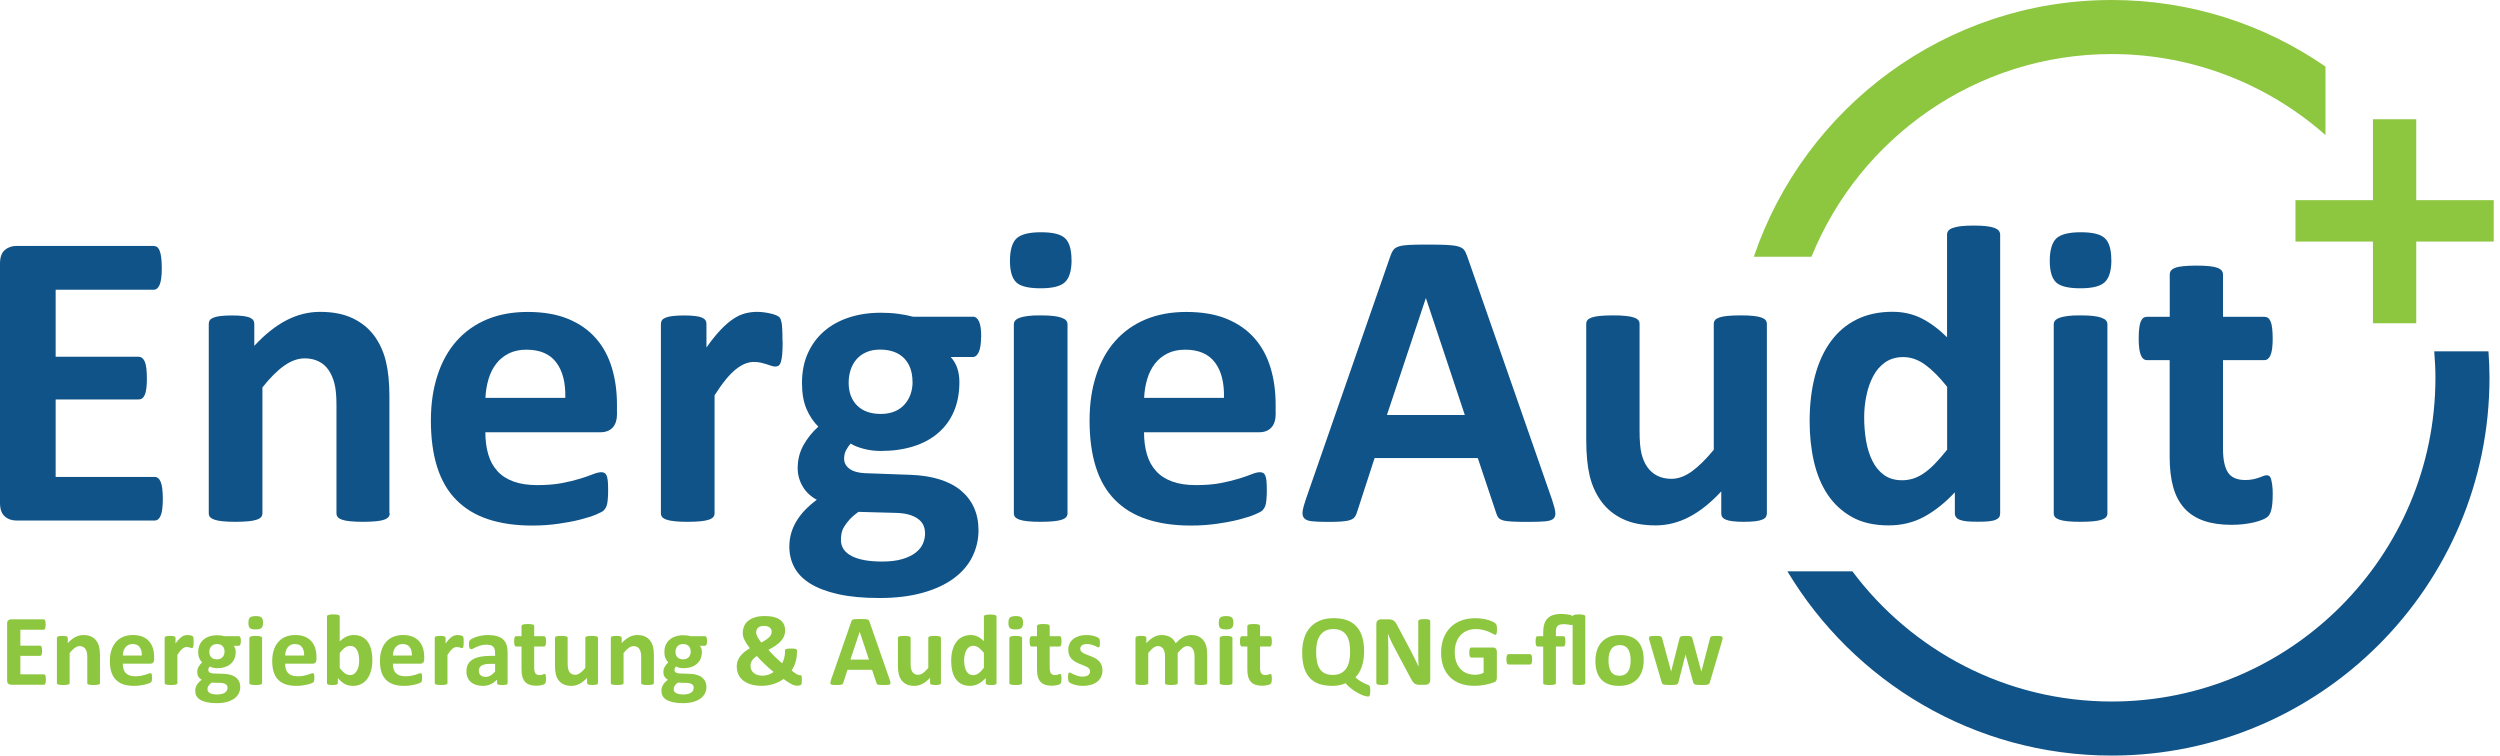
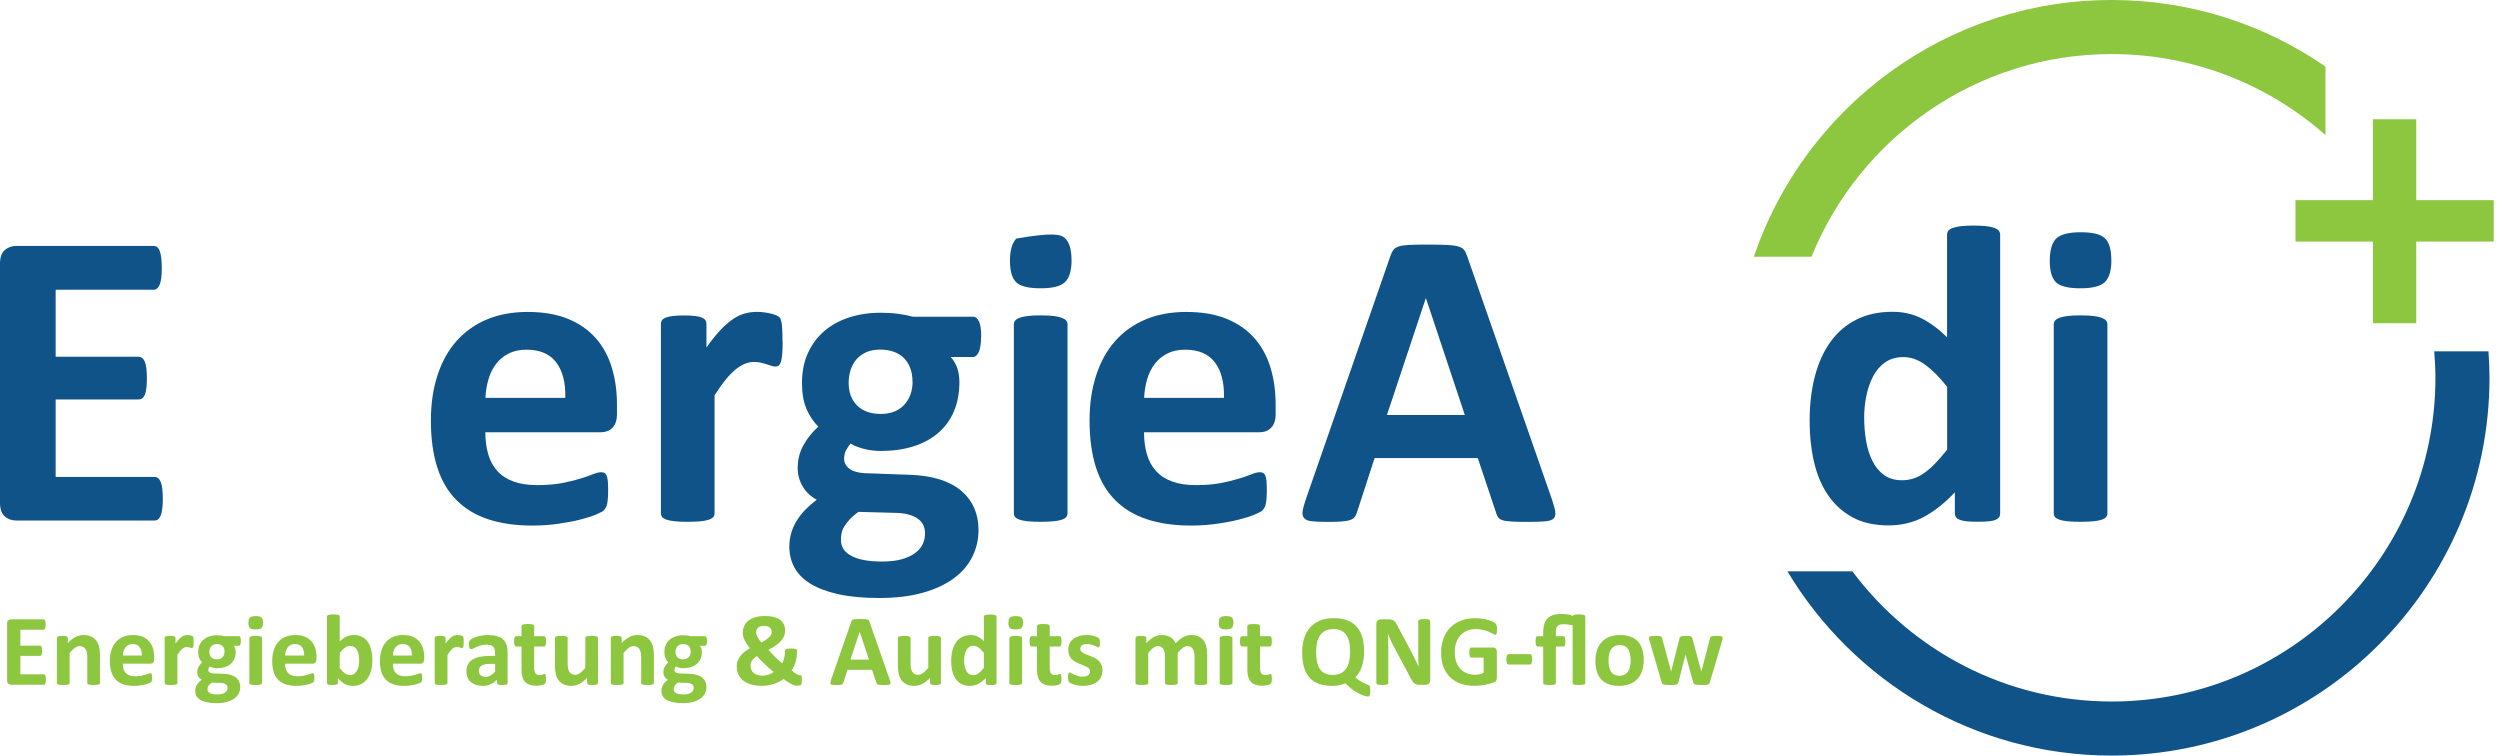
<svg xmlns="http://www.w3.org/2000/svg" width="314" height="95" viewBox="0 0 314 95" fill="none">
  <path d="M20.45 62.63C20.45 63.15 20.43 63.58 20.38 63.92C20.34 64.27 20.27 64.55 20.18 64.76C20.09 64.97 19.98 65.13 19.85 65.23C19.72 65.33 19.57 65.38 19.41 65.38H2.08C1.49 65.38 1 65.21 0.6 64.86C0.2 64.51 0 63.95 0 63.17V33.1C0 32.32 0.2 31.75 0.6 31.41C1 31.06 1.49 30.89 2.08 30.89H19.3C19.46 30.89 19.6 30.93 19.73 31.02C19.85 31.11 19.96 31.26 20.05 31.49C20.14 31.71 20.21 32 20.25 32.34C20.29 32.69 20.32 33.13 20.32 33.66C20.32 34.16 20.3 34.58 20.25 34.93C20.21 35.28 20.14 35.56 20.05 35.77C19.96 35.98 19.85 36.14 19.73 36.24C19.61 36.34 19.46 36.39 19.3 36.39H6.99V44.81H17.41C17.57 44.81 17.72 44.86 17.85 44.96C17.98 45.06 18.09 45.21 18.18 45.41C18.27 45.61 18.34 45.89 18.38 46.24C18.42 46.59 18.45 47.01 18.45 47.51C18.45 48.01 18.43 48.45 18.38 48.79C18.34 49.13 18.27 49.4 18.18 49.6C18.09 49.8 17.98 49.95 17.85 50.04C17.72 50.13 17.57 50.17 17.41 50.17H6.99V59.9H19.41C19.57 59.9 19.72 59.95 19.85 60.05C19.98 60.15 20.09 60.3 20.18 60.52C20.27 60.73 20.34 61.01 20.38 61.36C20.42 61.71 20.45 62.14 20.45 62.65V62.63Z" fill="#105388" />
-   <path d="M48.95 64.47C48.95 64.65 48.9 64.8 48.79 64.94C48.68 65.07 48.51 65.18 48.26 65.27C48.01 65.36 47.67 65.43 47.23 65.47C46.79 65.51 46.26 65.54 45.62 65.54C44.98 65.54 44.42 65.52 43.98 65.47C43.54 65.43 43.2 65.36 42.95 65.27C42.7 65.18 42.52 65.07 42.42 64.94C42.31 64.81 42.26 64.65 42.26 64.47V50.9C42.26 49.74 42.18 48.84 42.01 48.18C41.84 47.52 41.6 46.96 41.28 46.49C40.96 46.02 40.55 45.65 40.04 45.4C39.53 45.14 38.94 45.01 38.27 45.01C37.42 45.01 36.55 45.32 35.68 45.94C34.81 46.56 33.9 47.47 32.96 48.66V64.47C32.96 64.65 32.91 64.8 32.8 64.94C32.69 65.07 32.51 65.18 32.25 65.27C31.99 65.36 31.65 65.43 31.22 65.47C30.79 65.51 30.25 65.54 29.59 65.54C28.93 65.54 28.39 65.52 27.96 65.47C27.53 65.43 27.19 65.36 26.93 65.27C26.67 65.18 26.49 65.07 26.38 64.94C26.27 64.81 26.22 64.65 26.22 64.47V40.69C26.22 40.51 26.26 40.36 26.35 40.22C26.44 40.09 26.6 39.98 26.83 39.89C27.06 39.8 27.36 39.73 27.72 39.69C28.08 39.65 28.54 39.62 29.09 39.62C29.64 39.62 30.13 39.64 30.5 39.69C30.87 39.73 31.16 39.8 31.37 39.89C31.57 39.98 31.72 40.09 31.81 40.22C31.9 40.35 31.94 40.51 31.94 40.69V43.44C33.25 42.02 34.59 40.95 35.95 40.24C37.31 39.53 38.73 39.17 40.2 39.17C41.82 39.17 43.18 39.44 44.29 39.97C45.4 40.5 46.3 41.23 46.98 42.14C47.66 43.06 48.16 44.13 48.46 45.35C48.76 46.58 48.91 48.05 48.91 49.78V64.47H48.95Z" fill="#105388" />
  <path d="M77.5 51.89C77.5 52.71 77.32 53.31 76.95 53.7C76.59 54.09 76.08 54.29 75.44 54.29H60.96C60.96 55.3 61.08 56.22 61.32 57.05C61.56 57.88 61.94 58.58 62.47 59.16C62.99 59.74 63.67 60.18 64.5 60.48C65.33 60.78 66.32 60.93 67.47 60.93C68.62 60.93 69.67 60.85 70.56 60.68C71.45 60.51 72.22 60.32 72.87 60.12C73.52 59.92 74.06 59.73 74.48 59.56C74.91 59.39 75.25 59.31 75.52 59.31C75.68 59.31 75.81 59.34 75.92 59.4C76.03 59.46 76.12 59.57 76.19 59.73C76.26 59.89 76.31 60.12 76.34 60.41C76.37 60.7 76.38 61.07 76.38 61.52C76.38 61.91 76.38 62.24 76.35 62.52C76.33 62.8 76.31 63.03 76.27 63.23C76.23 63.43 76.18 63.59 76.11 63.72C76.04 63.85 75.95 63.98 75.83 64.11C75.71 64.23 75.4 64.4 74.88 64.62C74.36 64.84 73.71 65.04 72.91 65.25C72.11 65.46 71.19 65.63 70.16 65.78C69.13 65.93 68.03 66.01 66.85 66.01C64.73 66.01 62.88 65.74 61.29 65.21C59.7 64.68 58.37 63.87 57.3 62.78C56.23 61.7 55.44 60.33 54.91 58.67C54.39 57.02 54.12 55.08 54.12 52.86C54.12 50.64 54.4 48.84 54.95 47.14C55.5 45.44 56.3 44 57.35 42.82C58.4 41.64 59.67 40.74 61.18 40.11C62.68 39.49 64.37 39.18 66.26 39.18C68.25 39.18 69.95 39.47 71.37 40.06C72.79 40.65 73.94 41.46 74.85 42.5C75.76 43.54 76.42 44.77 76.85 46.19C77.28 47.61 77.49 49.16 77.49 50.83V51.9L77.5 51.89ZM71 49.97C71.05 48.09 70.68 46.61 69.87 45.53C69.06 44.45 67.81 43.92 66.12 43.92C65.27 43.92 64.52 44.08 63.89 44.4C63.26 44.72 62.73 45.15 62.32 45.69C61.9 46.23 61.58 46.87 61.36 47.61C61.14 48.35 61.01 49.13 60.97 49.97H70.99H71Z" fill="#105388" />
  <path d="M160.23 51.89C160.23 52.71 160.05 53.31 159.68 53.7C159.32 54.09 158.81 54.29 158.17 54.29H143.69C143.69 55.3 143.81 56.22 144.05 57.05C144.29 57.88 144.67 58.58 145.2 59.16C145.72 59.74 146.4 60.18 147.23 60.48C148.06 60.78 149.05 60.93 150.2 60.93C151.35 60.93 152.4 60.85 153.29 60.68C154.18 60.51 154.95 60.32 155.6 60.12C156.25 59.92 156.79 59.73 157.21 59.56C157.64 59.39 157.98 59.31 158.25 59.31C158.41 59.31 158.54 59.34 158.65 59.4C158.76 59.46 158.85 59.57 158.92 59.73C158.99 59.89 159.04 60.12 159.07 60.41C159.1 60.7 159.11 61.07 159.11 61.52C159.11 61.91 159.11 62.24 159.08 62.52C159.06 62.8 159.04 63.03 159 63.23C158.96 63.43 158.91 63.59 158.84 63.72C158.77 63.85 158.68 63.98 158.56 64.11C158.44 64.23 158.13 64.4 157.61 64.62C157.09 64.84 156.44 65.04 155.64 65.25C154.84 65.46 153.92 65.63 152.89 65.78C151.86 65.93 150.76 66.01 149.58 66.01C147.46 66.01 145.61 65.74 144.02 65.21C142.43 64.68 141.1 63.87 140.03 62.78C138.96 61.7 138.17 60.33 137.64 58.67C137.12 57.02 136.85 55.08 136.85 52.86C136.85 50.64 137.13 48.84 137.68 47.14C138.23 45.44 139.03 44 140.08 42.82C141.13 41.64 142.4 40.74 143.91 40.11C145.41 39.49 147.1 39.18 148.99 39.18C150.98 39.18 152.68 39.47 154.1 40.06C155.52 40.65 156.67 41.46 157.58 42.5C158.49 43.54 159.15 44.77 159.58 46.19C160.01 47.61 160.22 49.16 160.22 50.83V51.9L160.23 51.89ZM153.73 49.97C153.78 48.09 153.41 46.61 152.6 45.53C151.79 44.45 150.54 43.92 148.85 43.92C148 43.92 147.25 44.08 146.62 44.4C145.99 44.72 145.46 45.15 145.05 45.69C144.63 46.23 144.31 46.87 144.09 47.61C143.87 48.35 143.74 49.13 143.7 49.97H153.72H153.73Z" fill="#105388" />
  <path d="M98.3 42.9C98.3 43.54 98.28 44.06 98.25 44.47C98.21 44.88 98.16 45.2 98.09 45.43C98.02 45.66 97.93 45.82 97.81 45.91C97.69 46 97.55 46.04 97.37 46.04C97.23 46.04 97.07 46.01 96.89 45.95C96.71 45.89 96.51 45.82 96.29 45.75C96.07 45.68 95.82 45.61 95.56 45.55C95.29 45.49 95 45.46 94.68 45.46C94.31 45.46 93.93 45.54 93.56 45.69C93.19 45.84 92.8 46.08 92.4 46.4C92 46.72 91.58 47.15 91.15 47.68C90.71 48.21 90.25 48.87 89.75 49.65V64.47C89.75 64.65 89.7 64.8 89.59 64.94C89.48 65.07 89.3 65.18 89.04 65.27C88.78 65.36 88.44 65.43 88.01 65.47C87.58 65.51 87.04 65.54 86.38 65.54C85.72 65.54 85.18 65.52 84.75 65.47C84.32 65.43 83.98 65.36 83.72 65.27C83.46 65.18 83.28 65.07 83.17 64.94C83.06 64.81 83.01 64.65 83.01 64.47V40.69C83.01 40.51 83.05 40.36 83.14 40.22C83.23 40.09 83.39 39.98 83.62 39.89C83.85 39.8 84.15 39.73 84.51 39.69C84.87 39.65 85.33 39.62 85.88 39.62C86.43 39.62 86.92 39.64 87.29 39.69C87.66 39.73 87.95 39.8 88.16 39.89C88.36 39.98 88.51 40.09 88.6 40.22C88.69 40.35 88.73 40.51 88.73 40.69V43.65C89.35 42.76 89.94 42.03 90.49 41.45C91.04 40.87 91.57 40.41 92.06 40.08C92.56 39.74 93.06 39.51 93.55 39.37C94.05 39.24 94.55 39.17 95.04 39.17C95.27 39.17 95.52 39.18 95.79 39.21C96.06 39.24 96.33 39.28 96.62 39.34C96.9 39.4 97.15 39.47 97.37 39.55C97.58 39.63 97.74 39.71 97.84 39.8C97.94 39.89 98.01 39.99 98.05 40.09C98.09 40.2 98.13 40.34 98.17 40.53C98.21 40.72 98.23 41 98.25 41.37C98.27 41.74 98.28 42.25 98.28 42.89L98.3 42.9Z" fill="#105388" />
  <path d="M123.22 42.34C123.22 43.19 123.12 43.82 122.93 44.23C122.73 44.64 122.49 44.84 122.21 44.84H119.41C119.8 45.27 120.08 45.75 120.25 46.29C120.42 46.83 120.5 47.4 120.5 47.98C120.5 49.37 120.27 50.6 119.81 51.67C119.35 52.75 118.69 53.65 117.82 54.39C116.96 55.13 115.92 55.69 114.7 56.07C113.48 56.45 112.13 56.64 110.63 56.64C109.87 56.64 109.14 56.55 108.44 56.36C107.75 56.17 107.21 55.96 106.84 55.71C106.63 55.94 106.44 56.22 106.27 56.54C106.1 56.86 106.02 57.22 106.02 57.61C106.02 58.13 106.25 58.55 106.7 58.88C107.15 59.21 107.79 59.39 108.61 59.43L114.4 59.64C115.75 59.69 116.95 59.88 118.01 60.21C119.07 60.54 119.96 61 120.68 61.6C121.4 62.2 121.95 62.91 122.33 63.75C122.71 64.59 122.9 65.54 122.9 66.6C122.9 67.77 122.64 68.88 122.13 69.92C121.62 70.96 120.84 71.86 119.81 72.63C118.78 73.39 117.49 74 115.93 74.44C114.37 74.88 112.56 75.11 110.48 75.11C108.4 75.11 106.73 74.95 105.29 74.63C103.86 74.31 102.69 73.87 101.77 73.3C100.85 72.73 100.19 72.05 99.77 71.26C99.35 70.47 99.14 69.6 99.14 68.66C99.14 68.07 99.22 67.51 99.37 66.98C99.52 66.45 99.74 65.94 100.04 65.45C100.34 64.96 100.69 64.49 101.12 64.05C101.55 63.61 102.04 63.18 102.59 62.77C101.83 62.36 101.23 61.81 100.82 61.1C100.4 60.4 100.19 59.63 100.19 58.79C100.19 57.74 100.43 56.79 100.91 55.92C101.39 55.06 102.01 54.28 102.78 53.59C102.16 52.97 101.66 52.22 101.29 51.35C100.92 50.48 100.73 49.4 100.73 48.1C100.73 46.71 100.97 45.47 101.46 44.38C101.95 43.29 102.63 42.36 103.5 41.61C104.37 40.85 105.41 40.28 106.62 39.88C107.83 39.48 109.16 39.28 110.62 39.28C111.37 39.28 112.08 39.32 112.77 39.41C113.45 39.5 114.09 39.62 114.68 39.78H122.23C122.53 39.78 122.78 39.98 122.96 40.37C123.15 40.76 123.24 41.42 123.24 42.34H123.22ZM116.18 66.95C116.18 66.15 115.86 65.54 115.22 65.11C114.58 64.68 113.7 64.45 112.58 64.42L107.81 64.29C107.35 64.63 106.98 64.95 106.7 65.26C106.42 65.57 106.2 65.87 106.03 66.15C105.86 66.43 105.75 66.71 105.7 66.98C105.65 67.25 105.62 67.52 105.62 67.81C105.62 68.7 106.07 69.37 106.97 69.84C107.87 70.3 109.13 70.53 110.77 70.53C111.78 70.53 112.64 70.43 113.33 70.22C114.02 70.02 114.58 69.74 115.01 69.41C115.44 69.07 115.74 68.69 115.92 68.28C116.1 67.86 116.19 67.42 116.19 66.96L116.18 66.95ZM114.61 47.97C114.61 46.69 114.25 45.7 113.54 44.98C112.83 44.27 111.82 43.91 110.53 43.91C109.87 43.91 109.29 44.02 108.8 44.24C108.3 44.46 107.89 44.76 107.56 45.15C107.23 45.53 106.99 45.98 106.83 46.48C106.67 46.99 106.59 47.52 106.59 48.07C106.59 49.28 106.95 50.23 107.66 50.94C108.37 51.64 109.36 51.99 110.62 51.99C111.3 51.99 111.88 51.88 112.38 51.67C112.88 51.46 113.29 51.16 113.62 50.79C113.95 50.42 114.2 49.99 114.37 49.5C114.54 49.01 114.62 48.5 114.62 47.97H114.61Z" fill="#105388" />
  <path d="M194.94 62.77C195.15 63.41 195.29 63.92 195.34 64.29C195.39 64.66 195.32 64.94 195.13 65.13C194.93 65.32 194.59 65.43 194.09 65.48C193.59 65.52 192.91 65.55 192.04 65.55C191.17 65.55 190.43 65.54 189.92 65.51C189.41 65.48 189.03 65.43 188.76 65.35C188.49 65.27 188.31 65.16 188.2 65.02C188.09 64.88 188 64.69 187.93 64.46L185.61 57.53H172.65L170.46 64.27C170.39 64.52 170.3 64.73 170.18 64.9C170.06 65.07 169.88 65.2 169.62 65.3C169.36 65.4 169 65.46 168.53 65.5C168.06 65.54 167.44 65.55 166.68 65.55C165.86 65.55 165.22 65.52 164.76 65.47C164.3 65.42 163.98 65.29 163.8 65.08C163.62 64.88 163.56 64.59 163.61 64.21C163.66 63.84 163.8 63.34 164.01 62.72L174.65 32.11C174.76 31.81 174.88 31.56 175.02 31.38C175.16 31.19 175.39 31.05 175.7 30.95C176.01 30.85 176.44 30.79 176.99 30.76C177.54 30.73 178.27 30.72 179.18 30.72C180.23 30.72 181.06 30.73 181.69 30.76C182.31 30.79 182.8 30.85 183.14 30.95C183.49 31.05 183.74 31.19 183.89 31.39C184.04 31.59 184.17 31.85 184.28 32.19L194.94 62.77ZM179.11 37.46H179.08L174.2 52.12H183.98L179.1 37.46H179.11Z" fill="#105388" />
-   <path d="M221.92 64.47C221.92 64.65 221.88 64.8 221.79 64.94C221.7 65.07 221.55 65.18 221.32 65.27C221.1 65.36 220.8 65.43 220.44 65.47C220.08 65.51 219.62 65.54 219.07 65.54C218.48 65.54 218.01 65.52 217.64 65.47C217.28 65.43 216.99 65.36 216.77 65.27C216.56 65.18 216.41 65.07 216.32 64.94C216.23 64.81 216.19 64.65 216.19 64.47V61.72C214.87 63.14 213.54 64.21 212.18 64.92C210.82 65.63 209.41 65.99 207.95 65.99C206.31 65.99 204.94 65.72 203.83 65.19C202.72 64.66 201.82 63.93 201.14 63C200.46 62.08 199.97 61.01 199.67 59.79C199.38 58.57 199.23 57.06 199.23 55.24V40.68C199.23 40.5 199.28 40.35 199.38 40.21C199.48 40.08 199.66 39.97 199.91 39.88C200.17 39.79 200.51 39.72 200.95 39.68C201.39 39.64 201.92 39.61 202.56 39.61C203.2 39.61 203.76 39.63 204.19 39.68C204.62 39.72 204.96 39.79 205.22 39.88C205.48 39.97 205.66 40.08 205.77 40.21C205.88 40.34 205.93 40.5 205.93 40.68V54.12C205.93 55.36 206.01 56.32 206.17 56.97C206.33 57.62 206.57 58.19 206.9 58.66C207.23 59.13 207.65 59.5 208.15 59.75C208.66 60.01 209.25 60.14 209.92 60.14C210.77 60.14 211.63 59.83 212.49 59.21C213.35 58.59 214.27 57.68 215.25 56.49V40.68C215.25 40.5 215.3 40.35 215.4 40.21C215.5 40.08 215.68 39.97 215.93 39.88C216.19 39.79 216.53 39.72 216.96 39.68C217.39 39.64 217.93 39.61 218.59 39.61C219.25 39.61 219.79 39.63 220.22 39.68C220.65 39.72 220.98 39.79 221.23 39.88C221.48 39.97 221.66 40.08 221.76 40.21C221.86 40.34 221.92 40.5 221.92 40.68V64.46V64.47Z" fill="#105388" />
  <path d="M251.22 64.47C251.22 64.67 251.18 64.83 251.09 64.96C251 65.09 250.85 65.2 250.64 65.29C250.43 65.38 250.14 65.44 249.77 65.48C249.41 65.52 248.96 65.53 248.42 65.53C247.85 65.53 247.39 65.51 247.03 65.48C246.67 65.44 246.39 65.38 246.16 65.29C245.93 65.2 245.78 65.09 245.68 64.96C245.58 64.83 245.53 64.66 245.53 64.47V61.83C244.3 63.15 243.02 64.17 241.68 64.9C240.34 65.63 238.85 65.99 237.21 65.99C235.4 65.99 233.86 65.64 232.61 64.94C231.36 64.24 230.33 63.29 229.54 62.1C228.75 60.91 228.18 59.52 227.82 57.93C227.46 56.34 227.29 54.66 227.29 52.9C227.29 50.79 227.52 48.88 227.97 47.19C228.42 45.5 229.08 44.06 229.96 42.87C230.83 41.68 231.91 40.76 233.21 40.12C234.51 39.48 236 39.16 237.69 39.16C239.02 39.16 240.23 39.43 241.32 39.97C242.4 40.51 243.48 41.31 244.55 42.36V29.48C244.55 29.3 244.6 29.14 244.7 29C244.8 28.86 244.98 28.74 245.23 28.64C245.49 28.54 245.83 28.47 246.26 28.41C246.69 28.36 247.23 28.33 247.89 28.33C248.55 28.33 249.09 28.36 249.52 28.41C249.95 28.46 250.28 28.54 250.53 28.64C250.78 28.74 250.96 28.86 251.06 29C251.17 29.14 251.22 29.3 251.22 29.48V64.46V64.47ZM244.56 48.58C243.6 47.37 242.68 46.45 241.8 45.81C240.92 45.17 240 44.85 239.04 44.85C238.17 44.85 237.42 45.07 236.79 45.5C236.16 45.94 235.65 46.52 235.27 47.25C234.89 47.98 234.6 48.79 234.42 49.69C234.23 50.59 234.14 51.51 234.14 52.45C234.14 53.45 234.22 54.41 234.38 55.36C234.54 56.3 234.8 57.14 235.17 57.88C235.53 58.62 236.02 59.21 236.62 59.65C237.22 60.09 237.99 60.32 238.91 60.32C239.37 60.32 239.82 60.25 240.26 60.12C240.7 59.99 241.14 59.77 241.59 59.47C242.04 59.17 242.51 58.77 242.99 58.28C243.47 57.79 243.99 57.19 244.56 56.48V48.59V48.58Z" fill="#105388" />
  <path d="M265.19 32.64C265.19 33.99 264.91 34.92 264.36 35.44C263.81 35.96 262.79 36.21 261.29 36.21C259.79 36.21 258.76 35.96 258.24 35.46C257.72 34.96 257.45 34.07 257.45 32.77C257.45 31.47 257.72 30.48 258.26 29.96C258.8 29.44 259.83 29.17 261.34 29.17C262.85 29.17 263.85 29.42 264.38 29.93C264.91 30.44 265.18 31.34 265.18 32.64H265.19ZM264.69 64.47C264.69 64.65 264.64 64.8 264.53 64.94C264.42 65.07 264.24 65.18 263.98 65.27C263.72 65.36 263.38 65.43 262.95 65.47C262.52 65.51 261.98 65.54 261.32 65.54C260.66 65.54 260.12 65.52 259.69 65.47C259.26 65.43 258.92 65.36 258.66 65.27C258.4 65.18 258.22 65.07 258.11 64.94C258 64.81 257.95 64.65 257.95 64.47V40.74C257.95 40.56 258 40.41 258.11 40.27C258.22 40.14 258.4 40.02 258.66 39.92C258.92 39.82 259.26 39.75 259.69 39.69C260.12 39.63 260.66 39.61 261.32 39.61C261.98 39.61 262.52 39.64 262.95 39.69C263.38 39.74 263.72 39.82 263.98 39.92C264.24 40.02 264.42 40.13 264.53 40.27C264.64 40.4 264.69 40.56 264.69 40.74V64.47Z" fill="#105388" />
-   <path d="M134.59 32.64C134.59 33.99 134.31 34.92 133.76 35.44C133.21 35.96 132.19 36.21 130.69 36.21C129.19 36.21 128.16 35.96 127.64 35.46C127.12 34.96 126.85 34.07 126.85 32.77C126.85 31.47 127.12 30.48 127.66 29.96C128.2 29.44 129.23 29.17 130.74 29.17C132.25 29.17 133.25 29.42 133.78 29.93C134.31 30.44 134.58 31.34 134.58 32.64H134.59ZM134.08 64.47C134.08 64.65 134.03 64.8 133.92 64.94C133.81 65.07 133.63 65.18 133.37 65.27C133.11 65.36 132.77 65.43 132.34 65.47C131.91 65.51 131.37 65.54 130.71 65.54C130.05 65.54 129.51 65.52 129.08 65.47C128.65 65.43 128.31 65.36 128.05 65.27C127.79 65.18 127.61 65.07 127.5 64.94C127.39 64.81 127.34 64.65 127.34 64.47V40.74C127.34 40.56 127.39 40.41 127.5 40.27C127.61 40.14 127.79 40.02 128.05 39.92C128.31 39.82 128.65 39.75 129.08 39.69C129.51 39.63 130.05 39.61 130.71 39.61C131.37 39.61 131.91 39.64 132.34 39.69C132.77 39.74 133.11 39.82 133.37 39.92C133.63 40.02 133.81 40.13 133.92 40.27C134.03 40.4 134.08 40.56 134.08 40.74V64.47Z" fill="#105388" />
-   <path d="M285.45 62.13C285.45 62.91 285.4 63.51 285.3 63.93C285.2 64.35 285.07 64.64 284.91 64.81C284.75 64.98 284.51 65.13 284.2 65.26C283.89 65.39 283.52 65.51 283.11 65.61C282.69 65.71 282.24 65.78 281.75 65.84C281.26 65.89 280.77 65.92 280.27 65.92C278.94 65.92 277.78 65.75 276.8 65.41C275.82 65.07 275.01 64.55 274.37 63.85C273.73 63.15 273.26 62.26 272.96 61.2C272.66 60.14 272.51 58.87 272.51 57.41V45.23H269.66C269.32 45.23 269.06 45.02 268.89 44.6C268.71 44.18 268.62 43.48 268.62 42.51C268.62 41.99 268.64 41.56 268.69 41.2C268.73 40.84 268.8 40.56 268.89 40.36C268.98 40.16 269.09 40.01 269.22 39.92C269.35 39.83 269.51 39.79 269.69 39.79H272.52V34.48C272.52 34.3 272.57 34.14 272.67 34C272.77 33.86 272.95 33.74 273.2 33.64C273.46 33.54 273.8 33.47 274.24 33.43C274.68 33.39 275.21 33.36 275.85 33.36C276.49 33.36 277.05 33.38 277.49 33.43C277.93 33.47 278.27 33.55 278.52 33.64C278.77 33.74 278.95 33.86 279.05 34C279.16 34.14 279.21 34.3 279.21 34.48V39.79H284.38C284.56 39.79 284.71 39.83 284.85 39.92C284.98 40.01 285.09 40.16 285.18 40.36C285.27 40.56 285.34 40.84 285.38 41.2C285.42 41.56 285.45 41.99 285.45 42.51C285.45 43.49 285.36 44.19 285.18 44.6C285 45.02 284.74 45.23 284.41 45.23H279.21V56.4C279.21 57.7 279.41 58.67 279.82 59.32C280.23 59.97 280.96 60.29 282.01 60.29C282.37 60.29 282.69 60.26 282.97 60.2C283.25 60.14 283.51 60.07 283.73 59.99C283.95 59.91 284.14 59.84 284.29 59.78C284.44 59.72 284.58 59.69 284.7 59.69C284.81 59.69 284.91 59.72 285.01 59.78C285.11 59.84 285.18 59.97 285.24 60.15C285.29 60.34 285.34 60.59 285.39 60.91C285.43 61.23 285.46 61.64 285.46 62.14L285.45 62.13Z" fill="#105388" />
+   <path d="M134.59 32.64C134.59 33.99 134.31 34.92 133.76 35.44C133.21 35.96 132.19 36.21 130.69 36.21C129.19 36.21 128.16 35.96 127.64 35.46C127.12 34.96 126.85 34.07 126.85 32.77C126.85 31.47 127.12 30.48 127.66 29.96C132.25 29.17 133.25 29.42 133.78 29.93C134.31 30.44 134.58 31.34 134.58 32.64H134.59ZM134.08 64.47C134.08 64.65 134.03 64.8 133.92 64.94C133.81 65.07 133.63 65.18 133.37 65.27C133.11 65.36 132.77 65.43 132.34 65.47C131.91 65.51 131.37 65.54 130.71 65.54C130.05 65.54 129.51 65.52 129.08 65.47C128.65 65.43 128.31 65.36 128.05 65.27C127.79 65.18 127.61 65.07 127.5 64.94C127.39 64.81 127.34 64.65 127.34 64.47V40.74C127.34 40.56 127.39 40.41 127.5 40.27C127.61 40.14 127.79 40.02 128.05 39.92C128.31 39.82 128.65 39.75 129.08 39.69C129.51 39.63 130.05 39.61 130.71 39.61C131.37 39.61 131.91 39.64 132.34 39.69C132.77 39.74 133.11 39.82 133.37 39.92C133.63 40.02 133.81 40.13 133.92 40.27C134.03 40.4 134.08 40.56 134.08 40.74V64.47Z" fill="#105388" />
  <path d="M303.481 14.98V25.14H313.211V30.34H303.481V40.6H298.041V30.34H288.311V25.14H298.041V14.98H303.481Z" fill="#8DC63F" />
  <path d="M292.08 8.36C284.44 3.09 275.19 0 265.22 0C244.37 0 226.63 13.52 220.28 32.25H227.52C233.55 17.34 248.18 6.79 265.22 6.79C275.51 6.79 284.91 10.64 292.08 16.96V8.36Z" fill="#8DC63F" />
  <path d="M305.74 44.13C305.83 45.23 305.89 46.33 305.89 47.45C305.89 69.87 287.65 88.11 265.23 88.11C251.92 88.11 240.08 81.68 232.66 71.76H224.5C232.8 85.61 247.95 94.9 265.23 94.9C291.4 94.9 312.68 73.61 312.68 47.45C312.68 46.33 312.63 45.23 312.55 44.13H305.74Z" fill="#105388" />
  <path d="M5.764 85.346C5.764 85.469 5.757 85.573 5.745 85.657C5.736 85.738 5.721 85.803 5.7 85.854C5.679 85.905 5.652 85.943 5.618 85.968C5.588 85.989 5.554 86 5.516 86H1.39C1.25 86 1.132 85.96 1.035 85.879C0.942 85.795 0.895 85.659 0.895 85.473V78.313C0.895 78.127 0.942 77.993 1.035 77.913C1.132 77.829 1.25 77.786 1.39 77.786H5.491C5.529 77.786 5.563 77.797 5.592 77.818C5.622 77.839 5.647 77.877 5.668 77.932C5.69 77.983 5.704 78.051 5.713 78.135C5.726 78.216 5.732 78.319 5.732 78.446C5.732 78.565 5.726 78.666 5.713 78.751C5.704 78.831 5.69 78.897 5.668 78.948C5.647 78.999 5.622 79.037 5.592 79.062C5.563 79.083 5.529 79.094 5.491 79.094H2.558V81.1H5.04C5.078 81.1 5.112 81.112 5.142 81.138C5.175 81.159 5.203 81.195 5.224 81.246C5.245 81.292 5.26 81.358 5.269 81.442C5.281 81.523 5.288 81.622 5.288 81.741C5.288 81.863 5.281 81.965 5.269 82.045C5.26 82.126 5.245 82.191 5.224 82.242C5.203 82.289 5.175 82.323 5.142 82.344C5.112 82.365 5.078 82.376 5.04 82.376H2.558V84.692H5.516C5.554 84.692 5.588 84.705 5.618 84.731C5.652 84.752 5.679 84.788 5.7 84.838C5.721 84.889 5.736 84.957 5.745 85.041C5.757 85.122 5.764 85.224 5.764 85.346ZM12.556 85.784C12.556 85.826 12.543 85.865 12.518 85.898C12.492 85.928 12.45 85.954 12.391 85.975C12.331 85.996 12.249 86.011 12.143 86.019C12.041 86.032 11.915 86.038 11.762 86.038C11.606 86.038 11.474 86.032 11.369 86.019C11.267 86.011 11.187 85.996 11.127 85.975C11.068 85.954 11.026 85.928 11.001 85.898C10.975 85.865 10.962 85.826 10.962 85.784V82.553C10.962 82.278 10.941 82.062 10.899 81.906C10.861 81.749 10.804 81.616 10.727 81.506C10.651 81.392 10.552 81.305 10.429 81.246C10.311 81.182 10.171 81.15 10.01 81.15C9.807 81.15 9.602 81.224 9.395 81.373C9.187 81.521 8.971 81.737 8.747 82.02V85.784C8.747 85.826 8.734 85.865 8.709 85.898C8.684 85.928 8.639 85.954 8.576 85.975C8.516 85.996 8.436 86.011 8.334 86.019C8.233 86.032 8.104 86.038 7.947 86.038C7.791 86.038 7.662 86.032 7.56 86.019C7.458 86.011 7.376 85.996 7.312 85.975C7.253 85.954 7.211 85.928 7.186 85.898C7.16 85.865 7.147 85.826 7.147 85.784V80.122C7.147 80.08 7.158 80.044 7.179 80.014C7.2 79.98 7.238 79.953 7.293 79.932C7.348 79.91 7.418 79.896 7.503 79.887C7.592 79.874 7.702 79.868 7.833 79.868C7.968 79.868 8.081 79.874 8.169 79.887C8.258 79.896 8.326 79.91 8.373 79.932C8.423 79.953 8.459 79.98 8.48 80.014C8.502 80.044 8.512 80.08 8.512 80.122V80.776C8.825 80.437 9.143 80.183 9.464 80.014C9.79 79.845 10.129 79.76 10.48 79.76C10.865 79.76 11.189 79.824 11.451 79.951C11.718 80.078 11.931 80.251 12.092 80.471C12.257 80.687 12.376 80.941 12.448 81.233C12.52 81.525 12.556 81.876 12.556 82.287V85.784ZM19.36 82.788C19.36 82.983 19.316 83.127 19.227 83.22C19.142 83.313 19.024 83.359 18.872 83.359H15.425C15.425 83.601 15.452 83.821 15.507 84.019C15.567 84.214 15.658 84.381 15.78 84.521C15.907 84.656 16.068 84.76 16.263 84.832C16.462 84.904 16.699 84.94 16.974 84.94C17.253 84.94 17.498 84.921 17.71 84.883C17.922 84.841 18.104 84.796 18.256 84.749C18.412 84.699 18.541 84.654 18.643 84.616C18.745 84.574 18.827 84.553 18.891 84.553C18.929 84.553 18.96 84.561 18.986 84.578C19.011 84.591 19.032 84.616 19.049 84.654C19.066 84.692 19.077 84.747 19.081 84.819C19.09 84.887 19.094 84.974 19.094 85.08C19.094 85.173 19.092 85.253 19.087 85.321C19.083 85.384 19.077 85.439 19.068 85.486C19.06 85.532 19.047 85.573 19.03 85.606C19.013 85.636 18.99 85.666 18.96 85.695C18.935 85.725 18.861 85.765 18.738 85.816C18.616 85.867 18.459 85.918 18.269 85.968C18.078 86.015 17.86 86.055 17.615 86.089C17.369 86.127 17.107 86.146 16.828 86.146C16.324 86.146 15.882 86.082 15.501 85.956C15.124 85.829 14.809 85.636 14.555 85.378C14.301 85.12 14.111 84.794 13.984 84.4C13.861 84.007 13.8 83.546 13.8 83.017C13.8 82.513 13.865 82.06 13.997 81.658C14.128 81.252 14.318 80.909 14.568 80.63C14.818 80.346 15.12 80.13 15.476 79.982C15.835 79.834 16.239 79.76 16.688 79.76C17.162 79.76 17.566 79.83 17.9 79.97C18.239 80.109 18.516 80.304 18.732 80.554C18.948 80.799 19.106 81.091 19.208 81.43C19.31 81.768 19.36 82.136 19.36 82.534V82.788ZM17.811 82.331C17.824 81.882 17.733 81.531 17.539 81.277C17.348 81.019 17.052 80.89 16.65 80.89C16.447 80.89 16.269 80.928 16.117 81.004C15.969 81.081 15.844 81.184 15.742 81.315C15.645 81.442 15.569 81.595 15.514 81.772C15.463 81.946 15.433 82.132 15.425 82.331H17.811ZM24.318 80.649C24.318 80.801 24.314 80.926 24.305 81.023C24.297 81.121 24.284 81.197 24.267 81.252C24.25 81.307 24.227 81.345 24.197 81.366C24.172 81.387 24.138 81.398 24.096 81.398C24.062 81.398 24.024 81.392 23.981 81.379C23.939 81.362 23.89 81.345 23.835 81.328C23.785 81.311 23.727 81.296 23.664 81.284C23.601 81.267 23.531 81.258 23.455 81.258C23.366 81.258 23.277 81.277 23.188 81.315C23.099 81.349 23.006 81.404 22.909 81.481C22.816 81.557 22.716 81.658 22.61 81.785C22.509 81.912 22.399 82.069 22.28 82.255V85.784C22.28 85.826 22.268 85.865 22.242 85.898C22.217 85.928 22.172 85.954 22.109 85.975C22.05 85.996 21.969 86.011 21.868 86.019C21.766 86.032 21.637 86.038 21.48 86.038C21.324 86.038 21.195 86.032 21.093 86.019C20.992 86.011 20.909 85.996 20.846 85.975C20.787 85.954 20.744 85.928 20.719 85.898C20.693 85.865 20.681 85.826 20.681 85.784V80.122C20.681 80.08 20.691 80.044 20.712 80.014C20.734 79.98 20.772 79.953 20.827 79.932C20.882 79.91 20.951 79.896 21.036 79.887C21.125 79.874 21.235 79.868 21.366 79.868C21.502 79.868 21.614 79.874 21.703 79.887C21.791 79.896 21.859 79.91 21.906 79.932C21.956 79.953 21.992 79.98 22.014 80.014C22.035 80.044 22.045 80.08 22.045 80.122V80.827C22.194 80.615 22.333 80.442 22.464 80.306C22.596 80.166 22.72 80.056 22.839 79.976C22.957 79.896 23.076 79.841 23.194 79.811C23.313 79.777 23.431 79.76 23.55 79.76C23.605 79.76 23.664 79.764 23.727 79.773C23.791 79.777 23.857 79.788 23.924 79.805C23.992 79.817 24.051 79.834 24.102 79.856C24.153 79.872 24.189 79.891 24.21 79.913C24.235 79.934 24.252 79.957 24.261 79.982C24.273 80.008 24.284 80.044 24.293 80.09C24.301 80.133 24.307 80.198 24.311 80.287C24.316 80.376 24.318 80.497 24.318 80.649ZM30.253 80.516C30.253 80.719 30.23 80.869 30.183 80.966C30.137 81.064 30.079 81.112 30.012 81.112H29.345C29.438 81.214 29.504 81.33 29.542 81.461C29.584 81.588 29.605 81.722 29.605 81.861C29.605 82.191 29.55 82.486 29.44 82.744C29.33 82.998 29.172 83.213 28.964 83.391C28.761 83.565 28.514 83.698 28.222 83.791C27.934 83.88 27.612 83.924 27.257 83.924C27.075 83.924 26.901 83.903 26.736 83.861C26.571 83.814 26.444 83.761 26.355 83.702C26.305 83.757 26.258 83.823 26.216 83.899C26.178 83.975 26.159 84.06 26.159 84.153C26.159 84.276 26.212 84.377 26.317 84.457C26.427 84.534 26.58 84.576 26.774 84.585L28.152 84.635C28.474 84.648 28.759 84.695 29.009 84.775C29.263 84.851 29.474 84.961 29.644 85.105C29.817 85.245 29.948 85.414 30.037 85.613C30.13 85.812 30.177 86.038 30.177 86.292C30.177 86.571 30.115 86.834 29.993 87.079C29.87 87.329 29.686 87.545 29.44 87.727C29.195 87.909 28.886 88.052 28.514 88.158C28.145 88.264 27.714 88.317 27.219 88.317C26.736 88.317 26.324 88.279 25.981 88.203C25.642 88.126 25.363 88.021 25.143 87.885C24.927 87.75 24.769 87.587 24.667 87.397C24.57 87.21 24.521 87.005 24.521 86.781C24.521 86.641 24.538 86.508 24.572 86.381C24.61 86.254 24.663 86.131 24.73 86.013C24.802 85.898 24.889 85.788 24.991 85.683C25.092 85.577 25.209 85.475 25.34 85.378C25.158 85.281 25.016 85.149 24.915 84.984C24.817 84.815 24.769 84.631 24.769 84.432C24.769 84.183 24.826 83.956 24.94 83.753C25.054 83.546 25.202 83.359 25.384 83.194C25.236 83.046 25.118 82.868 25.029 82.661C24.94 82.454 24.895 82.196 24.895 81.887C24.895 81.557 24.953 81.263 25.067 81.004C25.185 80.742 25.348 80.522 25.556 80.344C25.763 80.162 26.011 80.025 26.298 79.932C26.586 79.834 26.904 79.786 27.25 79.786C27.428 79.786 27.598 79.796 27.758 79.817C27.923 79.838 28.076 79.868 28.215 79.906H30.012C30.084 79.906 30.141 79.953 30.183 80.046C30.23 80.139 30.253 80.296 30.253 80.516ZM28.203 81.855C28.203 81.55 28.118 81.313 27.949 81.144C27.779 80.975 27.54 80.89 27.231 80.89C27.075 80.89 26.937 80.918 26.819 80.973C26.7 81.023 26.601 81.095 26.52 81.189C26.444 81.277 26.387 81.383 26.349 81.506C26.311 81.624 26.292 81.749 26.292 81.88C26.292 82.168 26.377 82.397 26.546 82.566C26.715 82.731 26.95 82.814 27.25 82.814C27.411 82.814 27.551 82.788 27.669 82.737C27.788 82.686 27.885 82.617 27.961 82.528C28.042 82.439 28.101 82.337 28.139 82.223C28.181 82.105 28.203 81.982 28.203 81.855ZM28.577 86.374C28.577 86.184 28.501 86.038 28.349 85.936C28.196 85.835 27.987 85.78 27.72 85.772L26.584 85.74C26.474 85.82 26.385 85.898 26.317 85.975C26.254 86.046 26.201 86.116 26.159 86.184C26.121 86.252 26.095 86.317 26.082 86.381C26.07 86.444 26.064 86.51 26.064 86.578C26.064 86.789 26.169 86.95 26.381 87.06C26.597 87.17 26.899 87.225 27.289 87.225C27.53 87.225 27.733 87.2 27.898 87.149C28.063 87.102 28.196 87.039 28.298 86.959C28.399 86.878 28.471 86.787 28.514 86.686C28.556 86.588 28.577 86.484 28.577 86.374ZM32.919 85.784C32.919 85.826 32.906 85.865 32.881 85.898C32.855 85.928 32.811 85.954 32.748 85.975C32.688 85.996 32.608 86.011 32.506 86.019C32.405 86.032 32.276 86.038 32.119 86.038C31.963 86.038 31.834 86.032 31.732 86.019C31.63 86.011 31.548 85.996 31.484 85.975C31.425 85.954 31.383 85.928 31.357 85.898C31.332 85.865 31.319 85.826 31.319 85.784V80.135C31.319 80.092 31.332 80.056 31.357 80.027C31.383 79.993 31.425 79.966 31.484 79.944C31.548 79.919 31.63 79.9 31.732 79.887C31.834 79.874 31.963 79.868 32.119 79.868C32.276 79.868 32.405 79.874 32.506 79.887C32.608 79.9 32.688 79.919 32.748 79.944C32.811 79.966 32.855 79.993 32.881 80.027C32.906 80.056 32.919 80.092 32.919 80.135V85.784ZM33.04 78.205C33.04 78.527 32.974 78.749 32.843 78.872C32.712 78.994 32.468 79.056 32.113 79.056C31.753 79.056 31.51 78.996 31.383 78.878C31.26 78.759 31.199 78.546 31.199 78.237C31.199 77.915 31.262 77.693 31.389 77.57C31.52 77.443 31.766 77.38 32.126 77.38C32.481 77.38 32.722 77.441 32.849 77.564C32.976 77.683 33.04 77.896 33.04 78.205ZM39.749 82.788C39.749 82.983 39.705 83.127 39.616 83.22C39.531 83.313 39.413 83.359 39.26 83.359H35.813C35.813 83.601 35.841 83.821 35.896 84.019C35.955 84.214 36.046 84.381 36.169 84.521C36.296 84.656 36.457 84.76 36.651 84.832C36.85 84.904 37.087 84.94 37.362 84.94C37.642 84.94 37.887 84.921 38.099 84.883C38.31 84.841 38.492 84.796 38.645 84.749C38.801 84.699 38.93 84.654 39.032 84.616C39.133 84.574 39.216 84.553 39.279 84.553C39.317 84.553 39.349 84.561 39.374 84.578C39.4 84.591 39.421 84.616 39.438 84.654C39.455 84.692 39.465 84.747 39.47 84.819C39.478 84.887 39.482 84.974 39.482 85.08C39.482 85.173 39.48 85.253 39.476 85.321C39.472 85.384 39.465 85.439 39.457 85.486C39.449 85.532 39.436 85.573 39.419 85.606C39.402 85.636 39.379 85.666 39.349 85.695C39.324 85.725 39.25 85.765 39.127 85.816C39.004 85.867 38.848 85.918 38.657 85.968C38.467 86.015 38.249 86.055 38.003 86.089C37.758 86.127 37.496 86.146 37.216 86.146C36.713 86.146 36.27 86.082 35.89 85.956C35.513 85.829 35.198 85.636 34.944 85.378C34.69 85.12 34.499 84.794 34.373 84.4C34.25 84.007 34.188 83.546 34.188 83.017C34.188 82.513 34.254 82.06 34.385 81.658C34.516 81.252 34.707 80.909 34.956 80.63C35.206 80.346 35.509 80.13 35.864 79.982C36.224 79.834 36.628 79.76 37.077 79.76C37.551 79.76 37.955 79.83 38.289 79.97C38.628 80.109 38.905 80.304 39.121 80.554C39.336 80.799 39.495 81.091 39.597 81.43C39.698 81.768 39.749 82.136 39.749 82.534V82.788ZM38.2 82.331C38.213 81.882 38.122 81.531 37.927 81.277C37.737 81.019 37.441 80.89 37.039 80.89C36.835 80.89 36.658 80.928 36.505 81.004C36.357 81.081 36.232 81.184 36.131 81.315C36.033 81.442 35.957 81.595 35.902 81.772C35.852 81.946 35.822 82.132 35.813 82.331H38.2ZM46.77 82.877C46.77 83.38 46.715 83.833 46.605 84.235C46.495 84.637 46.336 84.98 46.128 85.264C45.921 85.547 45.665 85.765 45.36 85.918C45.06 86.07 44.717 86.146 44.332 86.146C44.142 86.146 43.964 86.127 43.799 86.089C43.634 86.055 43.475 85.998 43.323 85.918C43.175 85.837 43.026 85.736 42.878 85.613C42.734 85.49 42.586 85.342 42.434 85.168V85.784C42.434 85.831 42.421 85.871 42.396 85.905C42.375 85.934 42.337 85.96 42.282 85.981C42.231 86.002 42.161 86.017 42.072 86.025C41.983 86.034 41.876 86.038 41.748 86.038C41.617 86.038 41.507 86.034 41.419 86.025C41.334 86.017 41.264 86.002 41.209 85.981C41.158 85.96 41.122 85.934 41.101 85.905C41.08 85.871 41.069 85.831 41.069 85.784V77.437C41.069 77.395 41.082 77.357 41.107 77.323C41.133 77.289 41.175 77.261 41.234 77.24C41.298 77.215 41.38 77.196 41.482 77.183C41.584 77.17 41.713 77.164 41.869 77.164C42.026 77.164 42.155 77.17 42.256 77.183C42.358 77.196 42.438 77.215 42.498 77.24C42.561 77.261 42.605 77.289 42.631 77.323C42.656 77.357 42.669 77.395 42.669 77.437V80.566C42.813 80.422 42.957 80.3 43.101 80.198C43.245 80.097 43.388 80.014 43.532 79.951C43.676 79.883 43.824 79.834 43.977 79.805C44.129 79.775 44.29 79.76 44.459 79.76C44.878 79.76 45.233 79.845 45.525 80.014C45.817 80.179 46.054 80.403 46.236 80.687C46.422 80.971 46.558 81.303 46.643 81.684C46.727 82.06 46.77 82.458 46.77 82.877ZM45.113 82.991C45.113 82.75 45.094 82.517 45.056 82.293C45.022 82.069 44.96 81.87 44.872 81.696C44.783 81.523 44.666 81.385 44.523 81.284C44.383 81.178 44.205 81.125 43.989 81.125C43.883 81.125 43.78 81.14 43.678 81.169C43.577 81.199 43.471 81.25 43.361 81.322C43.255 81.394 43.145 81.487 43.031 81.601C42.916 81.715 42.796 81.857 42.669 82.026V83.905C42.893 84.193 43.107 84.413 43.31 84.565C43.517 84.713 43.733 84.788 43.958 84.788C44.165 84.788 44.34 84.735 44.484 84.629C44.628 84.523 44.747 84.386 44.84 84.216C44.937 84.047 45.007 83.855 45.049 83.639C45.092 83.423 45.113 83.207 45.113 82.991ZM53.282 82.788C53.282 82.983 53.238 83.127 53.149 83.22C53.064 83.313 52.946 83.359 52.794 83.359H49.347C49.347 83.601 49.374 83.821 49.429 84.019C49.488 84.214 49.579 84.381 49.702 84.521C49.829 84.656 49.99 84.76 50.185 84.832C50.383 84.904 50.62 84.94 50.895 84.94C51.175 84.94 51.42 84.921 51.632 84.883C51.843 84.841 52.025 84.796 52.178 84.749C52.334 84.699 52.463 84.654 52.565 84.616C52.666 84.574 52.749 84.553 52.812 84.553C52.851 84.553 52.882 84.561 52.908 84.578C52.933 84.591 52.954 84.616 52.971 84.654C52.988 84.692 52.999 84.747 53.003 84.819C53.011 84.887 53.016 84.974 53.016 85.08C53.016 85.173 53.014 85.253 53.009 85.321C53.005 85.384 52.999 85.439 52.99 85.486C52.982 85.532 52.969 85.573 52.952 85.606C52.935 85.636 52.912 85.666 52.882 85.695C52.857 85.725 52.783 85.765 52.66 85.816C52.537 85.867 52.381 85.918 52.19 85.968C52 86.015 51.782 86.055 51.537 86.089C51.291 86.127 51.029 86.146 50.749 86.146C50.246 86.146 49.804 86.082 49.423 85.956C49.046 85.829 48.731 85.636 48.477 85.378C48.223 85.12 48.033 84.794 47.906 84.4C47.783 84.007 47.722 83.546 47.722 83.017C47.722 82.513 47.787 82.06 47.919 81.658C48.05 81.252 48.24 80.909 48.49 80.63C48.739 80.346 49.042 80.13 49.398 79.982C49.757 79.834 50.161 79.76 50.61 79.76C51.084 79.76 51.488 79.83 51.822 79.97C52.161 80.109 52.438 80.304 52.654 80.554C52.87 80.799 53.028 81.091 53.13 81.43C53.231 81.768 53.282 82.136 53.282 82.534V82.788ZM51.733 82.331C51.746 81.882 51.655 81.531 51.46 81.277C51.27 81.019 50.974 80.89 50.572 80.89C50.369 80.89 50.191 80.928 50.039 81.004C49.891 81.081 49.766 81.184 49.664 81.315C49.567 81.442 49.491 81.595 49.435 81.772C49.385 81.946 49.355 82.132 49.347 82.331H51.733ZM58.24 80.649C58.24 80.801 58.236 80.926 58.227 81.023C58.219 81.121 58.206 81.197 58.189 81.252C58.172 81.307 58.149 81.345 58.119 81.366C58.094 81.387 58.06 81.398 58.018 81.398C57.984 81.398 57.946 81.392 57.903 81.379C57.861 81.362 57.812 81.345 57.757 81.328C57.706 81.311 57.649 81.296 57.586 81.284C57.523 81.267 57.453 81.258 57.377 81.258C57.288 81.258 57.199 81.277 57.11 81.315C57.021 81.349 56.928 81.404 56.831 81.481C56.737 81.557 56.638 81.658 56.532 81.785C56.431 81.912 56.321 82.069 56.202 82.255V85.784C56.202 85.826 56.19 85.865 56.164 85.898C56.139 85.928 56.094 85.954 56.031 85.975C55.971 85.996 55.891 86.011 55.79 86.019C55.688 86.032 55.559 86.038 55.402 86.038C55.246 86.038 55.117 86.032 55.015 86.019C54.914 86.011 54.831 85.996 54.768 85.975C54.708 85.954 54.666 85.928 54.641 85.898C54.615 85.865 54.602 85.826 54.602 85.784V80.122C54.602 80.08 54.613 80.044 54.634 80.014C54.655 79.98 54.694 79.953 54.748 79.932C54.803 79.91 54.873 79.896 54.958 79.887C55.047 79.874 55.157 79.868 55.288 79.868C55.423 79.868 55.536 79.874 55.624 79.887C55.713 79.896 55.781 79.91 55.828 79.932C55.878 79.953 55.914 79.98 55.935 80.014C55.957 80.044 55.967 80.08 55.967 80.122V80.827C56.115 80.615 56.255 80.442 56.386 80.306C56.517 80.166 56.642 80.056 56.761 79.976C56.879 79.896 56.998 79.841 57.116 79.811C57.235 79.777 57.353 79.76 57.472 79.76C57.527 79.76 57.586 79.764 57.649 79.773C57.713 79.777 57.779 79.788 57.846 79.805C57.914 79.817 57.973 79.834 58.024 79.856C58.075 79.872 58.111 79.891 58.132 79.913C58.157 79.934 58.174 79.957 58.183 79.982C58.195 80.008 58.206 80.044 58.214 80.09C58.223 80.133 58.229 80.198 58.233 80.287C58.238 80.376 58.24 80.497 58.24 80.649ZM63.756 85.803C63.756 85.862 63.735 85.909 63.692 85.943C63.65 85.977 63.582 86 63.489 86.013C63.4 86.03 63.267 86.038 63.089 86.038C62.899 86.038 62.759 86.03 62.67 86.013C62.586 86 62.524 85.977 62.486 85.943C62.453 85.909 62.435 85.862 62.435 85.803V85.353C62.203 85.602 61.936 85.797 61.636 85.936C61.34 86.076 61.009 86.146 60.645 86.146C60.345 86.146 60.068 86.106 59.814 86.025C59.564 85.949 59.346 85.835 59.16 85.683C58.978 85.526 58.836 85.334 58.735 85.105C58.633 84.876 58.583 84.61 58.583 84.305C58.583 83.975 58.646 83.689 58.773 83.448C58.904 83.203 59.097 83.002 59.351 82.845C59.609 82.684 59.928 82.566 60.309 82.49C60.69 82.414 61.132 82.376 61.636 82.376H62.188V82.033C62.188 81.855 62.169 81.701 62.131 81.569C62.097 81.434 62.038 81.322 61.953 81.233C61.873 81.144 61.763 81.079 61.623 81.036C61.488 80.994 61.318 80.973 61.115 80.973C60.849 80.973 60.609 81.002 60.398 81.061C60.191 81.121 60.007 81.186 59.846 81.258C59.685 81.33 59.55 81.396 59.44 81.455C59.334 81.514 59.247 81.544 59.179 81.544C59.133 81.544 59.09 81.529 59.052 81.499C59.018 81.47 58.989 81.428 58.963 81.373C58.942 81.317 58.925 81.25 58.913 81.169C58.9 81.089 58.894 81 58.894 80.903C58.894 80.772 58.904 80.668 58.925 80.592C58.947 80.516 58.987 80.448 59.046 80.389C59.105 80.325 59.209 80.257 59.357 80.186C59.505 80.109 59.678 80.04 59.877 79.976C60.076 79.913 60.292 79.862 60.525 79.824C60.762 79.781 61.005 79.76 61.255 79.76C61.699 79.76 62.078 79.805 62.391 79.894C62.709 79.978 62.969 80.112 63.172 80.293C63.375 80.471 63.523 80.702 63.616 80.985C63.709 81.269 63.756 81.605 63.756 81.995V85.803ZM62.188 83.378H61.579C61.321 83.378 61.1 83.397 60.919 83.436C60.736 83.474 60.588 83.531 60.474 83.607C60.36 83.683 60.275 83.776 60.22 83.886C60.169 83.992 60.144 84.115 60.144 84.254C60.144 84.491 60.218 84.678 60.366 84.813C60.519 84.948 60.728 85.016 60.995 85.016C61.219 85.016 61.424 84.959 61.61 84.845C61.801 84.731 61.993 84.563 62.188 84.343V83.378ZM68.58 85.226C68.58 85.412 68.567 85.556 68.542 85.657C68.521 85.755 68.491 85.824 68.453 85.867C68.415 85.905 68.358 85.941 68.282 85.975C68.21 86.004 68.123 86.03 68.022 86.051C67.924 86.076 67.816 86.095 67.698 86.108C67.584 86.121 67.467 86.127 67.349 86.127C67.031 86.127 66.756 86.087 66.523 86.006C66.291 85.926 66.098 85.803 65.946 85.638C65.793 85.469 65.681 85.257 65.609 85.003C65.537 84.749 65.501 84.449 65.501 84.102V81.201H64.822C64.742 81.201 64.68 81.153 64.638 81.055C64.596 80.954 64.575 80.787 64.575 80.554C64.575 80.431 64.579 80.327 64.587 80.243C64.6 80.158 64.617 80.092 64.638 80.046C64.659 79.995 64.685 79.959 64.714 79.938C64.748 79.917 64.786 79.906 64.829 79.906H65.501V78.643C65.501 78.601 65.512 78.563 65.533 78.529C65.559 78.495 65.601 78.467 65.66 78.446C65.724 78.421 65.806 78.404 65.908 78.395C66.013 78.383 66.143 78.376 66.295 78.376C66.451 78.376 66.581 78.383 66.682 78.395C66.788 78.404 66.87 78.421 66.93 78.446C66.989 78.467 67.031 78.495 67.057 78.529C67.082 78.563 67.095 78.601 67.095 78.643V79.906H68.326C68.368 79.906 68.404 79.917 68.434 79.938C68.468 79.959 68.495 79.995 68.517 80.046C68.538 80.092 68.553 80.158 68.561 80.243C68.574 80.327 68.58 80.431 68.58 80.554C68.58 80.787 68.559 80.954 68.517 81.055C68.474 81.153 68.413 81.201 68.332 81.201H67.095V83.861C67.095 84.17 67.143 84.403 67.241 84.559C67.338 84.711 67.512 84.788 67.761 84.788C67.846 84.788 67.922 84.781 67.99 84.769C68.058 84.752 68.117 84.735 68.168 84.718C68.222 84.697 68.267 84.68 68.301 84.667C68.339 84.65 68.373 84.642 68.402 84.642C68.428 84.642 68.451 84.65 68.472 84.667C68.498 84.68 68.517 84.709 68.529 84.756C68.542 84.798 68.553 84.857 68.561 84.934C68.574 85.01 68.58 85.107 68.58 85.226ZM75.106 85.784C75.106 85.826 75.095 85.865 75.074 85.898C75.053 85.928 75.014 85.954 74.96 85.975C74.909 85.996 74.839 86.011 74.75 86.019C74.665 86.032 74.558 86.038 74.426 86.038C74.287 86.038 74.172 86.032 74.084 86.019C73.999 86.011 73.931 85.996 73.88 85.975C73.83 85.954 73.794 85.928 73.772 85.898C73.751 85.865 73.741 85.826 73.741 85.784V85.13C73.428 85.469 73.108 85.723 72.782 85.892C72.461 86.061 72.126 86.146 71.779 86.146C71.39 86.146 71.062 86.082 70.795 85.956C70.533 85.829 70.319 85.655 70.154 85.435C69.993 85.215 69.877 84.961 69.805 84.673C69.737 84.381 69.704 84.019 69.704 83.588V80.122C69.704 80.08 69.714 80.044 69.735 80.014C69.761 79.98 69.803 79.953 69.862 79.932C69.926 79.91 70.008 79.896 70.11 79.887C70.216 79.874 70.345 79.868 70.497 79.868C70.654 79.868 70.783 79.874 70.884 79.887C70.986 79.896 71.066 79.91 71.126 79.932C71.189 79.953 71.233 79.98 71.259 80.014C71.284 80.044 71.297 80.08 71.297 80.122V83.321C71.297 83.618 71.316 83.844 71.354 84.001C71.392 84.157 71.449 84.293 71.525 84.407C71.606 84.517 71.705 84.603 71.824 84.667C71.947 84.726 72.088 84.756 72.249 84.756C72.452 84.756 72.655 84.682 72.858 84.534C73.066 84.386 73.286 84.17 73.519 83.886V80.122C73.519 80.08 73.529 80.044 73.55 80.014C73.576 79.98 73.618 79.953 73.677 79.932C73.741 79.91 73.823 79.896 73.925 79.887C74.026 79.874 74.155 79.868 74.312 79.868C74.469 79.868 74.598 79.874 74.699 79.887C74.801 79.896 74.881 79.91 74.94 79.932C75 79.953 75.042 79.98 75.067 80.014C75.093 80.044 75.106 80.08 75.106 80.122V85.784ZM82.126 85.784C82.126 85.826 82.113 85.865 82.088 85.898C82.062 85.928 82.02 85.954 81.961 85.975C81.902 85.996 81.819 86.011 81.713 86.019C81.612 86.032 81.485 86.038 81.332 86.038C81.176 86.038 81.045 86.032 80.939 86.019C80.837 86.011 80.757 85.996 80.698 85.975C80.638 85.954 80.596 85.928 80.571 85.898C80.545 85.865 80.533 85.826 80.533 85.784V82.553C80.533 82.278 80.512 82.062 80.469 81.906C80.431 81.749 80.374 81.616 80.298 81.506C80.222 81.392 80.122 81.305 79.999 81.246C79.881 81.182 79.741 81.15 79.581 81.15C79.377 81.15 79.172 81.224 78.965 81.373C78.757 81.521 78.542 81.737 78.317 82.02V85.784C78.317 85.826 78.305 85.865 78.279 85.898C78.254 85.928 78.21 85.954 78.146 85.975C78.087 85.996 78.006 86.011 77.905 86.019C77.803 86.032 77.674 86.038 77.518 86.038C77.361 86.038 77.232 86.032 77.13 86.019C77.029 86.011 76.946 85.996 76.883 85.975C76.824 85.954 76.781 85.928 76.756 85.898C76.731 85.865 76.718 85.826 76.718 85.784V80.122C76.718 80.08 76.728 80.044 76.749 80.014C76.771 79.98 76.809 79.953 76.864 79.932C76.919 79.91 76.989 79.896 77.073 79.887C77.162 79.874 77.272 79.868 77.403 79.868C77.539 79.868 77.651 79.874 77.74 79.887C77.829 79.896 77.896 79.91 77.943 79.932C77.994 79.953 78.03 79.98 78.051 80.014C78.072 80.044 78.082 80.08 78.082 80.122V80.776C78.396 80.437 78.713 80.183 79.035 80.014C79.361 79.845 79.699 79.76 80.05 79.76C80.435 79.76 80.759 79.824 81.022 79.951C81.288 80.078 81.502 80.251 81.663 80.471C81.828 80.687 81.946 80.941 82.018 81.233C82.09 81.525 82.126 81.876 82.126 82.287V85.784ZM88.804 80.516C88.804 80.719 88.78 80.869 88.734 80.966C88.687 81.064 88.63 81.112 88.562 81.112H87.896C87.989 81.214 88.055 81.33 88.093 81.461C88.135 81.588 88.156 81.722 88.156 81.861C88.156 82.191 88.101 82.486 87.991 82.744C87.881 82.998 87.722 83.213 87.515 83.391C87.312 83.565 87.064 83.698 86.772 83.791C86.485 83.88 86.163 83.924 85.808 83.924C85.626 83.924 85.452 83.903 85.287 83.861C85.122 83.814 84.995 83.761 84.906 83.702C84.856 83.757 84.809 83.823 84.767 83.899C84.728 83.975 84.71 84.06 84.71 84.153C84.71 84.276 84.762 84.377 84.868 84.457C84.978 84.534 85.13 84.576 85.325 84.585L86.703 84.635C87.024 84.648 87.31 84.695 87.56 84.775C87.814 84.851 88.025 84.961 88.194 85.105C88.368 85.245 88.499 85.414 88.588 85.613C88.681 85.812 88.728 86.038 88.728 86.292C88.728 86.571 88.666 86.834 88.543 87.079C88.421 87.329 88.237 87.545 87.991 87.727C87.746 87.909 87.437 88.052 87.064 88.158C86.696 88.264 86.265 88.317 85.769 88.317C85.287 88.317 84.874 88.279 84.532 88.203C84.193 88.126 83.914 88.021 83.694 87.885C83.478 87.75 83.319 87.587 83.218 87.397C83.12 87.21 83.072 87.005 83.072 86.781C83.072 86.641 83.089 86.508 83.123 86.381C83.161 86.254 83.213 86.131 83.281 86.013C83.353 85.898 83.44 85.788 83.541 85.683C83.643 85.577 83.759 85.475 83.891 85.378C83.709 85.281 83.567 85.149 83.465 84.984C83.368 84.815 83.319 84.631 83.319 84.432C83.319 84.183 83.376 83.956 83.491 83.753C83.605 83.546 83.753 83.359 83.935 83.194C83.787 83.046 83.668 82.868 83.58 82.661C83.491 82.454 83.446 82.196 83.446 81.887C83.446 81.557 83.503 81.263 83.618 81.004C83.736 80.742 83.899 80.522 84.106 80.344C84.314 80.162 84.561 80.025 84.849 79.932C85.137 79.834 85.454 79.786 85.801 79.786C85.979 79.786 86.148 79.796 86.309 79.817C86.474 79.838 86.626 79.868 86.766 79.906H88.562C88.634 79.906 88.692 79.953 88.734 80.046C88.78 80.139 88.804 80.296 88.804 80.516ZM86.753 81.855C86.753 81.55 86.669 81.313 86.499 81.144C86.33 80.975 86.091 80.89 85.782 80.89C85.626 80.89 85.488 80.918 85.37 80.973C85.251 81.023 85.152 81.095 85.071 81.189C84.995 81.277 84.938 81.383 84.9 81.506C84.862 81.624 84.843 81.749 84.843 81.88C84.843 82.168 84.927 82.397 85.097 82.566C85.266 82.731 85.501 82.814 85.801 82.814C85.962 82.814 86.102 82.788 86.22 82.737C86.339 82.686 86.436 82.617 86.512 82.528C86.593 82.439 86.652 82.337 86.69 82.223C86.732 82.105 86.753 81.982 86.753 81.855ZM87.128 86.374C87.128 86.184 87.052 86.038 86.899 85.936C86.747 85.835 86.538 85.78 86.271 85.772L85.135 85.74C85.025 85.82 84.936 85.898 84.868 85.975C84.805 86.046 84.752 86.116 84.71 86.184C84.671 86.252 84.646 86.317 84.633 86.381C84.621 86.444 84.614 86.51 84.614 86.578C84.614 86.789 84.72 86.95 84.932 87.06C85.147 87.17 85.45 87.225 85.839 87.225C86.081 87.225 86.284 87.2 86.449 87.149C86.614 87.102 86.747 87.039 86.849 86.959C86.95 86.878 87.022 86.787 87.064 86.686C87.107 86.588 87.128 86.484 87.128 86.374ZM92.536 83.709C92.536 83.472 92.57 83.249 92.638 83.042C92.71 82.83 92.815 82.632 92.955 82.445C93.095 82.259 93.266 82.081 93.469 81.912C93.677 81.743 93.916 81.578 94.186 81.417C94.034 81.222 93.901 81.04 93.787 80.871C93.677 80.698 93.584 80.533 93.507 80.376C93.435 80.219 93.38 80.071 93.342 79.932C93.308 79.788 93.291 79.646 93.291 79.506C93.291 79.21 93.344 78.933 93.45 78.675C93.556 78.412 93.721 78.186 93.945 77.996C94.17 77.805 94.455 77.655 94.802 77.545C95.149 77.431 95.566 77.374 96.053 77.374C96.497 77.374 96.88 77.416 97.202 77.501C97.523 77.585 97.788 77.706 97.995 77.862C98.203 78.015 98.357 78.205 98.459 78.434C98.56 78.658 98.611 78.912 98.611 79.195C98.611 79.449 98.566 79.684 98.478 79.9C98.393 80.116 98.262 80.321 98.084 80.516C97.91 80.71 97.692 80.899 97.43 81.081C97.168 81.258 96.861 81.438 96.51 81.62C96.624 81.751 96.751 81.891 96.891 82.039C97.034 82.183 97.18 82.329 97.329 82.477C97.481 82.621 97.633 82.765 97.786 82.909C97.938 83.053 98.086 83.186 98.23 83.309C98.285 83.224 98.334 83.127 98.376 83.017C98.422 82.907 98.461 82.79 98.49 82.668C98.524 82.545 98.549 82.42 98.566 82.293C98.588 82.166 98.598 82.041 98.598 81.918V81.722C98.598 81.675 98.607 81.635 98.624 81.601C98.641 81.567 98.674 81.54 98.725 81.519C98.78 81.497 98.856 81.483 98.954 81.474C99.055 81.461 99.184 81.455 99.341 81.455C99.489 81.455 99.612 81.459 99.709 81.468C99.806 81.472 99.882 81.485 99.938 81.506C99.997 81.527 100.037 81.557 100.058 81.595C100.083 81.629 100.096 81.673 100.096 81.728V81.931C100.096 82.134 100.081 82.34 100.052 82.547C100.022 82.754 99.978 82.957 99.918 83.156C99.863 83.351 99.794 83.539 99.709 83.721C99.624 83.899 99.531 84.066 99.43 84.223C99.578 84.337 99.705 84.432 99.811 84.508C99.921 84.585 100.014 84.646 100.09 84.692C100.166 84.735 100.229 84.764 100.28 84.781C100.331 84.798 100.373 84.807 100.407 84.807C100.454 84.807 100.496 84.807 100.534 84.807C100.576 84.807 100.61 84.822 100.636 84.851C100.661 84.881 100.68 84.934 100.693 85.01C100.706 85.086 100.712 85.198 100.712 85.346C100.712 85.503 100.708 85.626 100.699 85.714C100.695 85.803 100.684 85.869 100.667 85.911C100.655 85.954 100.629 85.987 100.591 86.013C100.557 86.042 100.498 86.068 100.414 86.089C100.329 86.114 100.227 86.127 100.109 86.127C100.016 86.127 99.918 86.114 99.817 86.089C99.72 86.068 99.605 86.025 99.474 85.962C99.343 85.894 99.191 85.808 99.017 85.702C98.844 85.592 98.643 85.452 98.414 85.283C98.215 85.418 98.01 85.541 97.798 85.651C97.587 85.757 97.365 85.846 97.132 85.918C96.903 85.989 96.666 86.044 96.421 86.082C96.175 86.121 95.913 86.14 95.634 86.14C95.359 86.14 95.09 86.118 94.828 86.076C94.565 86.034 94.318 85.97 94.085 85.886C93.856 85.797 93.647 85.687 93.457 85.556C93.266 85.424 93.103 85.27 92.968 85.092C92.832 84.91 92.727 84.705 92.65 84.477C92.574 84.244 92.536 83.988 92.536 83.709ZM94.974 79.424C94.974 79.513 94.988 79.606 95.018 79.703C95.048 79.796 95.088 79.896 95.139 80.001C95.194 80.103 95.261 80.213 95.342 80.332C95.422 80.446 95.513 80.571 95.615 80.706C95.864 80.571 96.072 80.446 96.237 80.332C96.406 80.217 96.541 80.107 96.643 80.001C96.745 79.891 96.817 79.784 96.859 79.678C96.901 79.568 96.922 79.456 96.922 79.341C96.922 79.24 96.903 79.144 96.865 79.056C96.827 78.967 96.768 78.891 96.688 78.827C96.607 78.759 96.508 78.707 96.389 78.668C96.271 78.63 96.131 78.611 95.97 78.611C95.793 78.611 95.64 78.632 95.513 78.675C95.391 78.713 95.289 78.77 95.209 78.846C95.128 78.918 95.069 79.005 95.031 79.106C94.993 79.204 94.974 79.31 94.974 79.424ZM94.263 83.62C94.263 83.802 94.296 83.969 94.364 84.121C94.432 84.273 94.529 84.405 94.656 84.515C94.783 84.625 94.94 84.711 95.126 84.775C95.316 84.834 95.534 84.864 95.78 84.864C95.907 84.864 96.032 84.853 96.154 84.832C96.281 84.807 96.404 84.775 96.522 84.737C96.645 84.695 96.759 84.646 96.865 84.591C96.975 84.532 97.077 84.468 97.17 84.4C96.98 84.248 96.787 84.087 96.592 83.918C96.402 83.745 96.216 83.571 96.034 83.397C95.852 83.224 95.676 83.053 95.507 82.883C95.342 82.71 95.194 82.547 95.062 82.394C94.914 82.488 94.79 82.585 94.688 82.686C94.591 82.784 94.51 82.883 94.447 82.985C94.383 83.086 94.337 83.19 94.307 83.296C94.278 83.402 94.263 83.51 94.263 83.62ZM111.75 85.378C111.801 85.53 111.833 85.651 111.846 85.74C111.858 85.829 111.841 85.896 111.795 85.943C111.748 85.985 111.666 86.011 111.547 86.019C111.429 86.032 111.266 86.038 111.059 86.038C110.843 86.038 110.674 86.034 110.551 86.025C110.432 86.021 110.341 86.011 110.278 85.994C110.214 85.972 110.17 85.945 110.145 85.911C110.119 85.877 110.098 85.833 110.081 85.778L109.529 84.127H106.444L105.923 85.733C105.906 85.793 105.883 85.843 105.854 85.886C105.828 85.924 105.784 85.956 105.72 85.981C105.661 86.002 105.574 86.017 105.46 86.025C105.35 86.034 105.204 86.038 105.022 86.038C104.827 86.038 104.675 86.032 104.565 86.019C104.455 86.006 104.379 85.977 104.336 85.93C104.294 85.879 104.279 85.81 104.292 85.721C104.305 85.632 104.336 85.513 104.387 85.365L106.92 78.078C106.945 78.006 106.975 77.949 107.009 77.907C107.043 77.86 107.096 77.826 107.167 77.805C107.244 77.78 107.347 77.765 107.479 77.761C107.61 77.752 107.783 77.748 107.999 77.748C108.249 77.748 108.448 77.752 108.596 77.761C108.744 77.765 108.858 77.78 108.938 77.805C109.023 77.826 109.082 77.86 109.116 77.907C109.154 77.953 109.186 78.017 109.211 78.097L111.75 85.378ZM107.98 79.354H107.974L106.812 82.845H109.142L107.98 79.354ZM118.181 85.784C118.181 85.826 118.17 85.865 118.149 85.898C118.128 85.928 118.09 85.954 118.035 85.975C117.984 85.996 117.914 86.011 117.825 86.019C117.741 86.032 117.633 86.038 117.501 86.038C117.362 86.038 117.248 86.032 117.159 86.019C117.074 86.011 117.006 85.996 116.956 85.975C116.905 85.954 116.869 85.928 116.848 85.898C116.826 85.865 116.816 85.826 116.816 85.784V85.13C116.503 85.469 116.183 85.723 115.857 85.892C115.536 86.061 115.201 86.146 114.854 86.146C114.465 86.146 114.137 86.082 113.871 85.956C113.608 85.829 113.395 85.655 113.229 85.435C113.069 85.215 112.952 84.961 112.88 84.673C112.813 84.381 112.779 84.019 112.779 83.588V80.122C112.779 80.08 112.789 80.044 112.811 80.014C112.836 79.98 112.878 79.953 112.938 79.932C113.001 79.91 113.083 79.896 113.185 79.887C113.291 79.874 113.42 79.868 113.572 79.868C113.729 79.868 113.858 79.874 113.959 79.887C114.061 79.896 114.141 79.91 114.201 79.932C114.264 79.953 114.309 79.98 114.334 80.014C114.359 80.044 114.372 80.08 114.372 80.122V83.321C114.372 83.618 114.391 83.844 114.429 84.001C114.467 84.157 114.524 84.293 114.601 84.407C114.681 84.517 114.78 84.603 114.899 84.667C115.022 84.726 115.163 84.756 115.324 84.756C115.527 84.756 115.73 84.682 115.934 84.534C116.141 84.386 116.361 84.17 116.594 83.886V80.122C116.594 80.08 116.604 80.044 116.625 80.014C116.651 79.98 116.693 79.953 116.752 79.932C116.816 79.91 116.898 79.896 117 79.887C117.102 79.874 117.231 79.868 117.387 79.868C117.544 79.868 117.673 79.874 117.774 79.887C117.876 79.896 117.956 79.91 118.016 79.932C118.075 79.953 118.117 79.98 118.143 80.014C118.168 80.044 118.181 80.08 118.181 80.122V85.784ZM125.163 85.784C125.163 85.831 125.153 85.871 125.131 85.905C125.11 85.934 125.074 85.96 125.023 85.981C124.973 86.002 124.903 86.017 124.814 86.025C124.729 86.034 124.624 86.038 124.497 86.038C124.361 86.038 124.251 86.034 124.167 86.025C124.082 86.017 124.012 86.002 123.957 85.981C123.906 85.96 123.868 85.934 123.843 85.905C123.822 85.871 123.811 85.831 123.811 85.784V85.156C123.519 85.469 123.212 85.712 122.891 85.886C122.573 86.059 122.22 86.146 121.831 86.146C121.399 86.146 121.033 86.064 120.732 85.898C120.436 85.729 120.193 85.503 120.002 85.219C119.816 84.936 119.681 84.606 119.596 84.229C119.512 83.848 119.469 83.448 119.469 83.029C119.469 82.526 119.522 82.073 119.628 81.671C119.738 81.269 119.897 80.926 120.104 80.643C120.311 80.359 120.569 80.141 120.878 79.989C121.187 79.836 121.543 79.76 121.945 79.76C122.262 79.76 122.55 79.826 122.808 79.957C123.066 80.084 123.322 80.272 123.576 80.522V77.456C123.576 77.414 123.587 77.376 123.608 77.342C123.633 77.308 123.676 77.28 123.735 77.259C123.798 77.234 123.881 77.215 123.982 77.202C124.084 77.189 124.213 77.183 124.37 77.183C124.526 77.183 124.655 77.189 124.757 77.202C124.858 77.215 124.939 77.234 124.998 77.259C125.057 77.28 125.1 77.308 125.125 77.342C125.15 77.376 125.163 77.414 125.163 77.456V85.784ZM123.576 82.001C123.348 81.713 123.128 81.493 122.916 81.341C122.709 81.189 122.491 81.112 122.262 81.112C122.055 81.112 121.875 81.165 121.723 81.271C121.575 81.373 121.454 81.51 121.361 81.684C121.272 81.857 121.204 82.052 121.158 82.268C121.115 82.479 121.094 82.697 121.094 82.921C121.094 83.158 121.113 83.389 121.151 83.613C121.189 83.838 121.251 84.039 121.335 84.216C121.424 84.39 121.541 84.529 121.685 84.635C121.828 84.741 122.01 84.794 122.23 84.794C122.34 84.794 122.446 84.779 122.548 84.749C122.654 84.716 122.759 84.663 122.865 84.591C122.975 84.519 123.087 84.426 123.202 84.311C123.316 84.193 123.441 84.049 123.576 83.88V82.001ZM128.375 85.784C128.375 85.826 128.362 85.865 128.337 85.898C128.312 85.928 128.267 85.954 128.204 85.975C128.144 85.996 128.064 86.011 127.962 86.019C127.861 86.032 127.732 86.038 127.575 86.038C127.419 86.038 127.29 86.032 127.188 86.019C127.086 86.011 127.004 85.996 126.94 85.975C126.881 85.954 126.839 85.928 126.813 85.898C126.788 85.865 126.775 85.826 126.775 85.784V80.135C126.775 80.092 126.788 80.056 126.813 80.027C126.839 79.993 126.881 79.966 126.94 79.944C127.004 79.919 127.086 79.9 127.188 79.887C127.29 79.874 127.419 79.868 127.575 79.868C127.732 79.868 127.861 79.874 127.962 79.887C128.064 79.9 128.144 79.919 128.204 79.944C128.267 79.966 128.312 79.993 128.337 80.027C128.362 80.056 128.375 80.092 128.375 80.135V85.784ZM128.496 78.205C128.496 78.527 128.43 78.749 128.299 78.872C128.168 78.994 127.924 79.056 127.569 79.056C127.209 79.056 126.966 78.996 126.839 78.878C126.716 78.759 126.655 78.546 126.655 78.237C126.655 77.915 126.718 77.693 126.845 77.57C126.976 77.443 127.222 77.38 127.582 77.38C127.937 77.38 128.178 77.441 128.305 77.564C128.432 77.683 128.496 77.896 128.496 78.205ZM133.326 85.226C133.326 85.412 133.313 85.556 133.288 85.657C133.267 85.755 133.237 85.824 133.199 85.867C133.161 85.905 133.104 85.941 133.028 85.975C132.956 86.004 132.869 86.03 132.768 86.051C132.67 86.076 132.562 86.095 132.444 86.108C132.33 86.121 132.213 86.127 132.095 86.127C131.777 86.127 131.502 86.087 131.27 86.006C131.037 85.926 130.844 85.803 130.692 85.638C130.54 85.469 130.427 85.257 130.355 85.003C130.284 84.749 130.248 84.449 130.248 84.102V81.201H129.568C129.488 81.201 129.427 81.153 129.384 81.055C129.342 80.954 129.321 80.787 129.321 80.554C129.321 80.431 129.325 80.327 129.333 80.243C129.346 80.158 129.363 80.092 129.384 80.046C129.405 79.995 129.431 79.959 129.46 79.938C129.494 79.917 129.532 79.906 129.575 79.906H130.248V78.643C130.248 78.601 130.258 78.563 130.279 78.529C130.305 78.495 130.347 78.467 130.406 78.446C130.47 78.421 130.552 78.404 130.654 78.395C130.76 78.383 130.889 78.376 131.041 78.376C131.198 78.376 131.327 78.383 131.428 78.395C131.534 78.404 131.617 78.421 131.676 78.446C131.735 78.467 131.777 78.495 131.803 78.529C131.828 78.563 131.841 78.601 131.841 78.643V79.906H133.072C133.115 79.906 133.151 79.917 133.18 79.938C133.214 79.959 133.242 79.995 133.263 80.046C133.284 80.092 133.299 80.158 133.307 80.243C133.32 80.327 133.326 80.431 133.326 80.554C133.326 80.787 133.305 80.954 133.263 81.055C133.22 81.153 133.159 81.201 133.079 81.201H131.841V83.861C131.841 84.17 131.889 84.403 131.987 84.559C132.084 84.711 132.258 84.788 132.507 84.788C132.592 84.788 132.668 84.781 132.736 84.769C132.804 84.752 132.863 84.735 132.914 84.718C132.969 84.697 133.013 84.68 133.047 84.667C133.085 84.65 133.119 84.642 133.148 84.642C133.174 84.642 133.197 84.65 133.218 84.667C133.244 84.68 133.263 84.709 133.275 84.756C133.288 84.798 133.299 84.857 133.307 84.934C133.32 85.01 133.326 85.107 133.326 85.226ZM138.468 84.185C138.468 84.506 138.406 84.79 138.284 85.035C138.165 85.281 137.996 85.486 137.776 85.651C137.556 85.816 137.296 85.939 136.995 86.019C136.695 86.104 136.369 86.146 136.018 86.146C135.806 86.146 135.603 86.129 135.408 86.095C135.218 86.066 135.046 86.028 134.894 85.981C134.742 85.93 134.615 85.879 134.513 85.829C134.412 85.778 134.338 85.731 134.291 85.689C134.244 85.642 134.208 85.573 134.183 85.48C134.158 85.382 134.145 85.24 134.145 85.054C134.145 84.931 134.149 84.834 134.158 84.762C134.166 84.686 134.179 84.627 134.196 84.585C134.213 84.538 134.234 84.508 134.259 84.496C134.285 84.479 134.316 84.47 134.354 84.47C134.401 84.47 134.469 84.498 134.558 84.553C134.651 84.603 134.765 84.661 134.9 84.724C135.036 84.788 135.192 84.847 135.37 84.902C135.552 84.957 135.757 84.984 135.986 84.984C136.13 84.984 136.257 84.97 136.367 84.94C136.481 84.91 136.578 84.868 136.659 84.813C136.743 84.758 136.807 84.688 136.849 84.603C136.891 84.519 136.913 84.421 136.913 84.311C136.913 84.185 136.872 84.077 136.792 83.988C136.716 83.895 136.612 83.814 136.481 83.747C136.354 83.679 136.208 83.615 136.043 83.556C135.882 83.497 135.715 83.431 135.542 83.359C135.372 83.287 135.205 83.205 135.04 83.112C134.879 83.019 134.733 82.904 134.602 82.769C134.475 82.634 134.371 82.471 134.291 82.28C134.215 82.09 134.177 81.861 134.177 81.595C134.177 81.324 134.23 81.076 134.335 80.852C134.441 80.624 134.594 80.429 134.792 80.268C134.991 80.107 135.233 79.982 135.516 79.894C135.804 79.805 136.125 79.76 136.481 79.76C136.659 79.76 136.83 79.773 136.995 79.798C137.164 79.824 137.317 79.856 137.452 79.894C137.588 79.932 137.702 79.974 137.795 80.02C137.888 80.063 137.954 80.101 137.992 80.135C138.034 80.164 138.064 80.196 138.081 80.23C138.097 80.26 138.11 80.298 138.119 80.344C138.127 80.387 138.133 80.442 138.138 80.509C138.146 80.573 138.15 80.653 138.15 80.751C138.15 80.865 138.146 80.958 138.138 81.03C138.133 81.102 138.123 81.159 138.106 81.201C138.093 81.243 138.074 81.273 138.049 81.29C138.023 81.303 137.994 81.309 137.96 81.309C137.922 81.309 137.863 81.288 137.782 81.246C137.702 81.199 137.6 81.15 137.478 81.1C137.359 81.049 137.219 81.002 137.059 80.96C136.902 80.913 136.722 80.89 136.519 80.89C136.375 80.89 136.25 80.905 136.145 80.935C136.039 80.964 135.952 81.007 135.884 81.061C135.817 81.117 135.766 81.182 135.732 81.258C135.698 81.33 135.681 81.409 135.681 81.493C135.681 81.624 135.721 81.734 135.802 81.823C135.882 81.912 135.988 81.99 136.119 82.058C136.25 82.126 136.398 82.189 136.563 82.249C136.733 82.308 136.902 82.373 137.071 82.445C137.245 82.513 137.414 82.593 137.579 82.686C137.748 82.78 137.899 82.894 138.03 83.029C138.161 83.165 138.267 83.328 138.347 83.518C138.428 83.704 138.468 83.926 138.468 84.185ZM151.626 85.784C151.626 85.826 151.614 85.865 151.588 85.898C151.563 85.928 151.521 85.954 151.461 85.975C151.402 85.996 151.322 86.011 151.22 86.019C151.119 86.032 150.99 86.038 150.833 86.038C150.672 86.038 150.541 86.032 150.439 86.019C150.338 86.011 150.255 85.996 150.192 85.975C150.133 85.954 150.09 85.928 150.065 85.898C150.044 85.865 150.033 85.826 150.033 85.784V82.426C150.033 82.236 150.014 82.062 149.976 81.906C149.942 81.749 149.887 81.616 149.811 81.506C149.739 81.392 149.646 81.305 149.532 81.246C149.422 81.182 149.288 81.15 149.132 81.15C148.941 81.15 148.749 81.224 148.554 81.373C148.36 81.521 148.148 81.737 147.919 82.02V85.784C147.919 85.826 147.907 85.865 147.881 85.898C147.856 85.928 147.812 85.954 147.748 85.975C147.689 85.996 147.608 86.011 147.507 86.019C147.405 86.032 147.278 86.038 147.126 86.038C146.969 86.038 146.84 86.032 146.739 86.019C146.637 86.011 146.555 85.996 146.491 85.975C146.432 85.954 146.39 85.928 146.364 85.898C146.339 85.865 146.326 85.826 146.326 85.784V82.426C146.326 82.236 146.307 82.062 146.269 81.906C146.235 81.749 146.182 81.616 146.11 81.506C146.038 81.392 145.945 81.305 145.831 81.246C145.717 81.182 145.583 81.15 145.431 81.15C145.236 81.15 145.042 81.224 144.847 81.373C144.653 81.521 144.443 81.737 144.219 82.02V85.784C144.219 85.826 144.206 85.865 144.181 85.898C144.155 85.928 144.111 85.954 144.047 85.975C143.988 85.996 143.908 86.011 143.806 86.019C143.705 86.032 143.576 86.038 143.419 86.038C143.262 86.038 143.133 86.032 143.032 86.019C142.93 86.011 142.848 85.996 142.784 85.975C142.725 85.954 142.683 85.928 142.657 85.898C142.632 85.865 142.619 85.826 142.619 85.784V80.122C142.619 80.08 142.63 80.044 142.651 80.014C142.672 79.98 142.71 79.953 142.765 79.932C142.82 79.91 142.89 79.896 142.975 79.887C143.063 79.874 143.174 79.868 143.305 79.868C143.44 79.868 143.552 79.874 143.641 79.887C143.73 79.896 143.798 79.91 143.844 79.932C143.895 79.953 143.931 79.98 143.952 80.014C143.973 80.044 143.984 80.08 143.984 80.122V80.776C144.297 80.437 144.608 80.183 144.917 80.014C145.23 79.845 145.556 79.76 145.895 79.76C146.127 79.76 146.337 79.786 146.523 79.836C146.709 79.883 146.874 79.953 147.018 80.046C147.166 80.135 147.293 80.243 147.399 80.37C147.505 80.497 147.594 80.638 147.666 80.795C147.835 80.613 148 80.456 148.161 80.325C148.326 80.194 148.486 80.088 148.643 80.008C148.804 79.923 148.963 79.862 149.119 79.824C149.28 79.781 149.443 79.76 149.608 79.76C149.985 79.76 150.302 79.824 150.56 79.951C150.818 80.078 151.026 80.251 151.182 80.471C151.343 80.687 151.457 80.941 151.525 81.233C151.593 81.525 151.626 81.834 151.626 82.16V85.784ZM154.794 85.784C154.794 85.826 154.781 85.865 154.756 85.898C154.73 85.928 154.686 85.954 154.623 85.975C154.563 85.996 154.483 86.011 154.381 86.019C154.28 86.032 154.151 86.038 153.994 86.038C153.838 86.038 153.708 86.032 153.607 86.019C153.505 86.011 153.423 85.996 153.359 85.975C153.3 85.954 153.258 85.928 153.232 85.898C153.207 85.865 153.194 85.826 153.194 85.784V80.135C153.194 80.092 153.207 80.056 153.232 80.027C153.258 79.993 153.3 79.966 153.359 79.944C153.423 79.919 153.505 79.9 153.607 79.887C153.708 79.874 153.838 79.868 153.994 79.868C154.151 79.868 154.28 79.874 154.381 79.887C154.483 79.9 154.563 79.919 154.623 79.944C154.686 79.966 154.73 79.993 154.756 80.027C154.781 80.056 154.794 80.092 154.794 80.135V85.784ZM154.915 78.205C154.915 78.527 154.849 78.749 154.718 78.872C154.587 78.994 154.343 79.056 153.988 79.056C153.628 79.056 153.385 78.996 153.258 78.878C153.135 78.759 153.074 78.546 153.074 78.237C153.074 77.915 153.137 77.693 153.264 77.57C153.395 77.443 153.641 77.38 154 77.38C154.356 77.38 154.597 77.441 154.724 77.564C154.851 77.683 154.915 77.896 154.915 78.205ZM159.745 85.226C159.745 85.412 159.732 85.556 159.707 85.657C159.686 85.755 159.656 85.824 159.618 85.867C159.58 85.905 159.523 85.941 159.447 85.975C159.375 86.004 159.288 86.03 159.187 86.051C159.089 86.076 158.981 86.095 158.863 86.108C158.749 86.121 158.632 86.127 158.514 86.127C158.196 86.127 157.921 86.087 157.688 86.006C157.456 85.926 157.263 85.803 157.111 85.638C156.958 85.469 156.846 85.257 156.774 85.003C156.702 84.749 156.667 84.449 156.667 84.102V81.201H155.987C155.907 81.201 155.846 81.153 155.803 81.055C155.761 80.954 155.74 80.787 155.74 80.554C155.74 80.431 155.744 80.327 155.752 80.243C155.765 80.158 155.782 80.092 155.803 80.046C155.824 79.995 155.85 79.959 155.879 79.938C155.913 79.917 155.951 79.906 155.994 79.906H156.667V78.643C156.667 78.601 156.677 78.563 156.698 78.529C156.724 78.495 156.766 78.467 156.825 78.446C156.889 78.421 156.971 78.404 157.073 78.395C157.179 78.383 157.308 78.376 157.46 78.376C157.617 78.376 157.746 78.383 157.847 78.395C157.953 78.404 158.035 78.421 158.095 78.446C158.154 78.467 158.196 78.495 158.222 78.529C158.247 78.563 158.26 78.601 158.26 78.643V79.906H159.491C159.534 79.906 159.569 79.917 159.599 79.938C159.633 79.959 159.66 79.995 159.682 80.046C159.703 80.092 159.718 80.158 159.726 80.243C159.739 80.327 159.745 80.431 159.745 80.554C159.745 80.787 159.724 80.954 159.682 81.055C159.639 81.153 159.578 81.201 159.498 81.201H158.26V83.861C158.26 84.17 158.308 84.403 158.406 84.559C158.503 84.711 158.677 84.788 158.926 84.788C159.011 84.788 159.087 84.781 159.155 84.769C159.222 84.752 159.282 84.735 159.333 84.718C159.388 84.697 159.432 84.68 159.466 84.667C159.504 84.65 159.538 84.642 159.567 84.642C159.593 84.642 159.616 84.65 159.637 84.667C159.663 84.68 159.682 84.709 159.694 84.756C159.707 84.798 159.718 84.857 159.726 84.934C159.739 85.01 159.745 85.107 159.745 85.226ZM172.104 86.781C172.104 86.933 172.096 87.056 172.079 87.149C172.066 87.242 172.047 87.314 172.021 87.365C171.996 87.415 171.969 87.447 171.939 87.46C171.909 87.477 171.878 87.485 171.844 87.485C171.704 87.485 171.52 87.447 171.292 87.371C171.067 87.295 170.824 87.185 170.562 87.041C170.299 86.901 170.03 86.728 169.755 86.52C169.485 86.317 169.233 86.082 169 85.816C168.805 85.905 168.568 85.981 168.289 86.044C168.014 86.112 167.707 86.146 167.369 86.146C166.73 86.146 166.171 86.066 165.693 85.905C165.219 85.74 164.823 85.486 164.506 85.143C164.188 84.8 163.949 84.364 163.789 83.835C163.632 83.302 163.554 82.67 163.554 81.938C163.554 81.273 163.638 80.676 163.808 80.147C163.977 79.614 164.229 79.164 164.563 78.795C164.897 78.423 165.31 78.137 165.801 77.939C166.296 77.74 166.869 77.64 167.521 77.64C168.135 77.64 168.676 77.723 169.146 77.888C169.62 78.053 170.018 78.307 170.339 78.649C170.665 78.988 170.911 79.418 171.076 79.938C171.245 80.459 171.33 81.074 171.33 81.785C171.33 82.153 171.304 82.5 171.253 82.826C171.207 83.148 171.137 83.446 171.044 83.721C170.951 83.996 170.837 84.248 170.701 84.477C170.566 84.705 170.411 84.906 170.238 85.08C170.5 85.308 170.733 85.482 170.936 85.6C171.139 85.719 171.308 85.808 171.444 85.867C171.583 85.926 171.694 85.97 171.774 86C171.859 86.025 171.924 86.059 171.971 86.102C172.017 86.148 172.051 86.224 172.072 86.33C172.093 86.44 172.104 86.59 172.104 86.781ZM169.578 81.874C169.578 81.447 169.544 81.057 169.476 80.706C169.408 80.355 169.292 80.054 169.127 79.805C168.966 79.551 168.75 79.356 168.479 79.221C168.209 79.081 167.87 79.011 167.464 79.011C167.053 79.011 166.711 79.087 166.436 79.24C166.16 79.392 165.938 79.597 165.769 79.856C165.6 80.114 165.479 80.416 165.407 80.763C165.34 81.106 165.306 81.468 165.306 81.849C165.306 82.301 165.34 82.708 165.407 83.067C165.475 83.427 165.589 83.734 165.75 83.988C165.911 84.242 166.127 84.436 166.397 84.572C166.668 84.703 167.009 84.769 167.419 84.769C167.83 84.769 168.173 84.692 168.448 84.54C168.723 84.388 168.945 84.18 169.114 83.918C169.284 83.656 169.402 83.349 169.47 82.998C169.542 82.646 169.578 82.272 169.578 81.874ZM179.639 85.416C179.639 85.513 179.622 85.6 179.588 85.676C179.554 85.752 179.507 85.816 179.448 85.867C179.393 85.918 179.326 85.956 179.245 85.981C179.169 86.002 179.091 86.013 179.01 86.013H178.299C178.151 86.013 178.022 85.998 177.912 85.968C177.806 85.939 177.707 85.886 177.614 85.81C177.525 85.729 177.438 85.623 177.354 85.492C177.269 85.357 177.174 85.183 177.068 84.972L175.024 81.131C174.905 80.903 174.785 80.657 174.662 80.395C174.539 80.128 174.429 79.87 174.332 79.621H174.319C174.336 79.925 174.349 80.23 174.357 80.535C174.366 80.835 174.37 81.146 174.37 81.468V85.765C174.37 85.808 174.357 85.846 174.332 85.879C174.311 85.913 174.271 85.943 174.211 85.968C174.156 85.989 174.08 86.006 173.983 86.019C173.886 86.032 173.761 86.038 173.608 86.038C173.46 86.038 173.338 86.032 173.24 86.019C173.143 86.006 173.067 85.989 173.012 85.968C172.957 85.943 172.919 85.913 172.897 85.879C172.876 85.846 172.866 85.808 172.866 85.765V78.383C172.866 78.184 172.923 78.036 173.037 77.939C173.156 77.837 173.299 77.786 173.469 77.786H174.364C174.525 77.786 174.66 77.801 174.77 77.831C174.88 77.856 174.977 77.9 175.062 77.964C175.151 78.027 175.233 78.116 175.31 78.231C175.386 78.341 175.464 78.478 175.544 78.643L177.144 81.645C177.237 81.828 177.328 82.007 177.417 82.185C177.51 82.359 177.599 82.534 177.684 82.712C177.768 82.885 177.851 83.057 177.931 83.226C178.012 83.395 178.09 83.565 178.166 83.734H178.172C178.16 83.438 178.149 83.129 178.141 82.807C178.136 82.486 178.134 82.179 178.134 81.887V78.034C178.134 77.991 178.147 77.953 178.172 77.919C178.198 77.886 178.24 77.856 178.299 77.831C178.359 77.805 178.437 77.788 178.534 77.78C178.632 77.767 178.756 77.761 178.909 77.761C179.053 77.761 179.173 77.767 179.271 77.78C179.368 77.788 179.442 77.805 179.493 77.831C179.548 77.856 179.586 77.886 179.607 77.919C179.628 77.953 179.639 77.991 179.639 78.034V85.416ZM188.024 79.062C188.024 79.185 188.018 79.29 188.005 79.379C187.996 79.468 187.982 79.54 187.96 79.595C187.944 79.646 187.92 79.682 187.891 79.703C187.865 79.724 187.833 79.735 187.795 79.735C187.74 79.735 187.652 79.697 187.529 79.621C187.406 79.544 187.243 79.462 187.04 79.373C186.837 79.284 186.594 79.202 186.31 79.126C186.031 79.049 185.705 79.011 185.333 79.011C184.935 79.011 184.575 79.081 184.253 79.221C183.932 79.356 183.657 79.551 183.428 79.805C183.2 80.054 183.024 80.357 182.901 80.712C182.779 81.064 182.717 81.453 182.717 81.88C182.717 82.35 182.779 82.765 182.901 83.124C183.028 83.48 183.204 83.778 183.428 84.019C183.653 84.261 183.921 84.443 184.234 84.565C184.552 84.688 184.901 84.749 185.282 84.749C185.468 84.749 185.652 84.728 185.834 84.686C186.016 84.644 186.185 84.58 186.342 84.496V82.591H184.787C184.71 82.591 184.651 82.545 184.609 82.452C184.567 82.354 184.545 82.191 184.545 81.963C184.545 81.844 184.55 81.745 184.558 81.665C184.571 81.584 184.588 81.521 184.609 81.474C184.63 81.423 184.655 81.387 184.685 81.366C184.715 81.341 184.749 81.328 184.787 81.328H187.561C187.628 81.328 187.688 81.341 187.738 81.366C187.793 81.387 187.84 81.421 187.878 81.468C187.92 81.514 187.952 81.572 187.973 81.639C187.994 81.703 188.005 81.777 188.005 81.861V85.13C188.005 85.257 187.982 85.37 187.935 85.467C187.893 85.56 187.802 85.634 187.662 85.689C187.527 85.744 187.357 85.801 187.154 85.86C186.951 85.92 186.74 85.97 186.52 86.013C186.304 86.055 186.084 86.087 185.859 86.108C185.639 86.129 185.417 86.14 185.193 86.14C184.537 86.14 183.949 86.046 183.428 85.86C182.912 85.67 182.474 85.397 182.114 85.041C181.755 84.682 181.479 84.246 181.289 83.734C181.099 83.218 181.003 82.634 181.003 81.982C181.003 81.309 181.105 80.706 181.308 80.173C181.511 79.635 181.799 79.18 182.171 78.808C182.544 78.431 182.992 78.144 183.517 77.945C184.046 77.746 184.634 77.647 185.282 77.647C185.637 77.647 185.961 77.672 186.253 77.723C186.545 77.769 186.799 77.829 187.015 77.9C187.235 77.968 187.417 78.042 187.561 78.123C187.704 78.203 187.804 78.273 187.859 78.332C187.918 78.391 187.96 78.476 187.986 78.586C188.011 78.692 188.024 78.85 188.024 79.062ZM192.436 82.807C192.436 83.053 192.412 83.224 192.366 83.321C192.319 83.419 192.245 83.467 192.144 83.467H189.503C189.397 83.467 189.321 83.419 189.274 83.321C189.228 83.22 189.205 83.048 189.205 82.807C189.205 82.57 189.228 82.403 189.274 82.306C189.321 82.208 189.397 82.16 189.503 82.16H192.144C192.194 82.16 192.237 82.17 192.271 82.191C192.309 82.213 192.34 82.249 192.366 82.299C192.391 82.35 192.408 82.418 192.417 82.502C192.429 82.587 192.436 82.689 192.436 82.807ZM199.113 85.784C199.113 85.826 199.101 85.865 199.075 85.898C199.05 85.928 199.007 85.954 198.948 85.975C198.889 85.996 198.806 86.011 198.701 86.019C198.599 86.032 198.472 86.038 198.32 86.038C198.163 86.038 198.032 86.032 197.926 86.019C197.825 86.011 197.744 85.996 197.685 85.975C197.626 85.954 197.583 85.928 197.558 85.898C197.533 85.865 197.52 85.826 197.52 85.784V78.434C197.507 78.459 197.488 78.478 197.463 78.491C197.442 78.503 197.414 78.51 197.38 78.51C197.334 78.51 197.272 78.501 197.196 78.484C197.12 78.467 197.035 78.453 196.942 78.44C196.849 78.423 196.756 78.412 196.663 78.408C196.574 78.4 196.485 78.395 196.396 78.395C196.206 78.395 196.047 78.415 195.92 78.453C195.793 78.491 195.692 78.55 195.616 78.63C195.544 78.707 195.493 78.808 195.463 78.935C195.434 79.062 195.419 79.212 195.419 79.386V79.906H196.358C196.401 79.906 196.437 79.917 196.466 79.938C196.5 79.959 196.528 79.995 196.549 80.046C196.57 80.092 196.585 80.158 196.593 80.243C196.606 80.327 196.612 80.431 196.612 80.554C196.612 80.787 196.591 80.954 196.549 81.055C196.507 81.153 196.445 81.201 196.365 81.201H195.419V85.784C195.419 85.826 195.406 85.865 195.381 85.898C195.355 85.928 195.313 85.954 195.254 85.975C195.195 85.996 195.112 86.011 195.006 86.019C194.905 86.032 194.776 86.038 194.619 86.038C194.467 86.038 194.338 86.032 194.232 86.019C194.13 86.011 194.048 85.996 193.984 85.975C193.925 85.954 193.883 85.928 193.857 85.898C193.836 85.865 193.826 85.826 193.826 85.784V81.201H193.115C193.034 81.201 192.973 81.153 192.931 81.055C192.893 80.954 192.874 80.787 192.874 80.554C192.874 80.431 192.878 80.327 192.886 80.243C192.899 80.158 192.914 80.092 192.931 80.046C192.952 79.995 192.977 79.959 193.007 79.938C193.041 79.917 193.079 79.906 193.121 79.906H193.826V79.418C193.826 79.037 193.868 78.702 193.953 78.415C194.037 78.123 194.171 77.881 194.353 77.691C194.539 77.496 194.771 77.352 195.051 77.259C195.334 77.162 195.675 77.113 196.073 77.113C196.187 77.113 196.308 77.118 196.435 77.126C196.566 77.134 196.693 77.147 196.815 77.164C196.938 77.177 197.044 77.194 197.133 77.215C197.222 77.232 197.292 77.251 197.342 77.272C197.393 77.289 197.433 77.31 197.463 77.335C197.493 77.361 197.514 77.393 197.526 77.431C197.531 77.393 197.541 77.359 197.558 77.329C197.579 77.299 197.615 77.272 197.666 77.247C197.721 77.221 197.799 77.202 197.901 77.189C198.007 77.172 198.146 77.164 198.32 77.164C198.472 77.164 198.599 77.17 198.701 77.183C198.806 77.196 198.889 77.215 198.948 77.24C199.007 77.261 199.05 77.289 199.075 77.323C199.101 77.357 199.113 77.395 199.113 77.437V85.784ZM206.451 82.896C206.451 83.378 206.388 83.819 206.261 84.216C206.134 84.614 205.941 84.957 205.683 85.245C205.425 85.532 205.101 85.755 204.712 85.911C204.323 86.068 203.868 86.146 203.347 86.146C202.844 86.146 202.406 86.076 202.033 85.936C201.661 85.797 201.352 85.594 201.106 85.327C200.861 85.061 200.679 84.733 200.561 84.343C200.442 83.954 200.383 83.51 200.383 83.01C200.383 82.528 200.446 82.088 200.573 81.69C200.704 81.288 200.899 80.945 201.157 80.662C201.415 80.374 201.737 80.152 202.122 79.995C202.511 79.838 202.966 79.76 203.487 79.76C203.995 79.76 204.435 79.83 204.807 79.97C205.18 80.105 205.486 80.306 205.728 80.573C205.973 80.839 206.155 81.167 206.273 81.557C206.392 81.946 206.451 82.392 206.451 82.896ZM204.807 82.96C204.807 82.68 204.784 82.424 204.737 82.191C204.695 81.954 204.621 81.749 204.515 81.576C204.409 81.402 204.268 81.267 204.09 81.169C203.916 81.072 203.696 81.023 203.43 81.023C203.193 81.023 202.985 81.068 202.808 81.157C202.63 81.241 202.484 81.368 202.37 81.538C202.255 81.703 202.169 81.904 202.109 82.141C202.054 82.373 202.027 82.64 202.027 82.94C202.027 83.22 202.05 83.478 202.097 83.715C202.143 83.948 202.217 84.151 202.319 84.324C202.425 84.498 202.566 84.633 202.744 84.731C202.922 84.824 203.142 84.87 203.404 84.87C203.646 84.87 203.855 84.828 204.033 84.743C204.21 84.654 204.356 84.527 204.471 84.362C204.585 84.197 204.67 83.998 204.725 83.766C204.78 83.529 204.807 83.26 204.807 82.96ZM216.36 80.109C216.36 80.156 216.354 80.213 216.341 80.281C216.328 80.349 216.305 80.446 216.271 80.573L214.76 85.695C214.739 85.767 214.712 85.826 214.678 85.873C214.644 85.915 214.591 85.949 214.519 85.975C214.451 86 214.352 86.017 214.221 86.025C214.094 86.034 213.927 86.038 213.719 86.038C213.512 86.038 213.343 86.032 213.211 86.019C213.08 86.011 212.977 85.994 212.9 85.968C212.828 85.943 212.776 85.909 212.742 85.867C212.708 85.82 212.682 85.763 212.666 85.695L211.713 82.255L211.701 82.198L211.688 82.255L210.812 85.695C210.795 85.767 210.77 85.826 210.736 85.873C210.706 85.915 210.653 85.949 210.577 85.975C210.501 86 210.397 86.017 210.266 86.025C210.135 86.034 209.966 86.038 209.758 86.038C209.547 86.038 209.375 86.032 209.244 86.019C209.117 86.011 209.016 85.994 208.939 85.968C208.868 85.943 208.815 85.909 208.781 85.867C208.747 85.82 208.722 85.763 208.705 85.695L207.207 80.573C207.168 80.45 207.143 80.355 207.13 80.287C207.122 80.215 207.118 80.156 207.118 80.109C207.118 80.067 207.128 80.031 207.149 80.001C207.175 79.968 207.217 79.942 207.276 79.925C207.34 79.904 207.422 79.889 207.524 79.881C207.63 79.872 207.761 79.868 207.917 79.868C208.087 79.868 208.224 79.872 208.33 79.881C208.436 79.889 208.518 79.904 208.578 79.925C208.637 79.947 208.677 79.976 208.698 80.014C208.724 80.048 208.743 80.09 208.755 80.141L209.879 84.299L209.892 84.375L209.904 84.299L210.958 80.141C210.971 80.09 210.99 80.048 211.015 80.014C211.045 79.976 211.087 79.947 211.142 79.925C211.197 79.904 211.273 79.889 211.371 79.881C211.472 79.872 211.601 79.868 211.758 79.868C211.914 79.868 212.041 79.874 212.139 79.887C212.236 79.896 212.312 79.91 212.367 79.932C212.426 79.949 212.467 79.974 212.488 80.008C212.513 80.037 212.532 80.073 212.545 80.116L213.675 84.305L213.694 84.375L213.707 84.299L214.786 80.141C214.794 80.09 214.811 80.048 214.836 80.014C214.862 79.976 214.904 79.947 214.963 79.925C215.023 79.904 215.103 79.889 215.205 79.881C215.306 79.872 215.435 79.868 215.592 79.868C215.748 79.868 215.875 79.872 215.973 79.881C216.074 79.889 216.153 79.904 216.208 79.925C216.267 79.942 216.307 79.968 216.328 80.001C216.349 80.031 216.36 80.067 216.36 80.109Z" fill="#8DC63F" />
</svg>